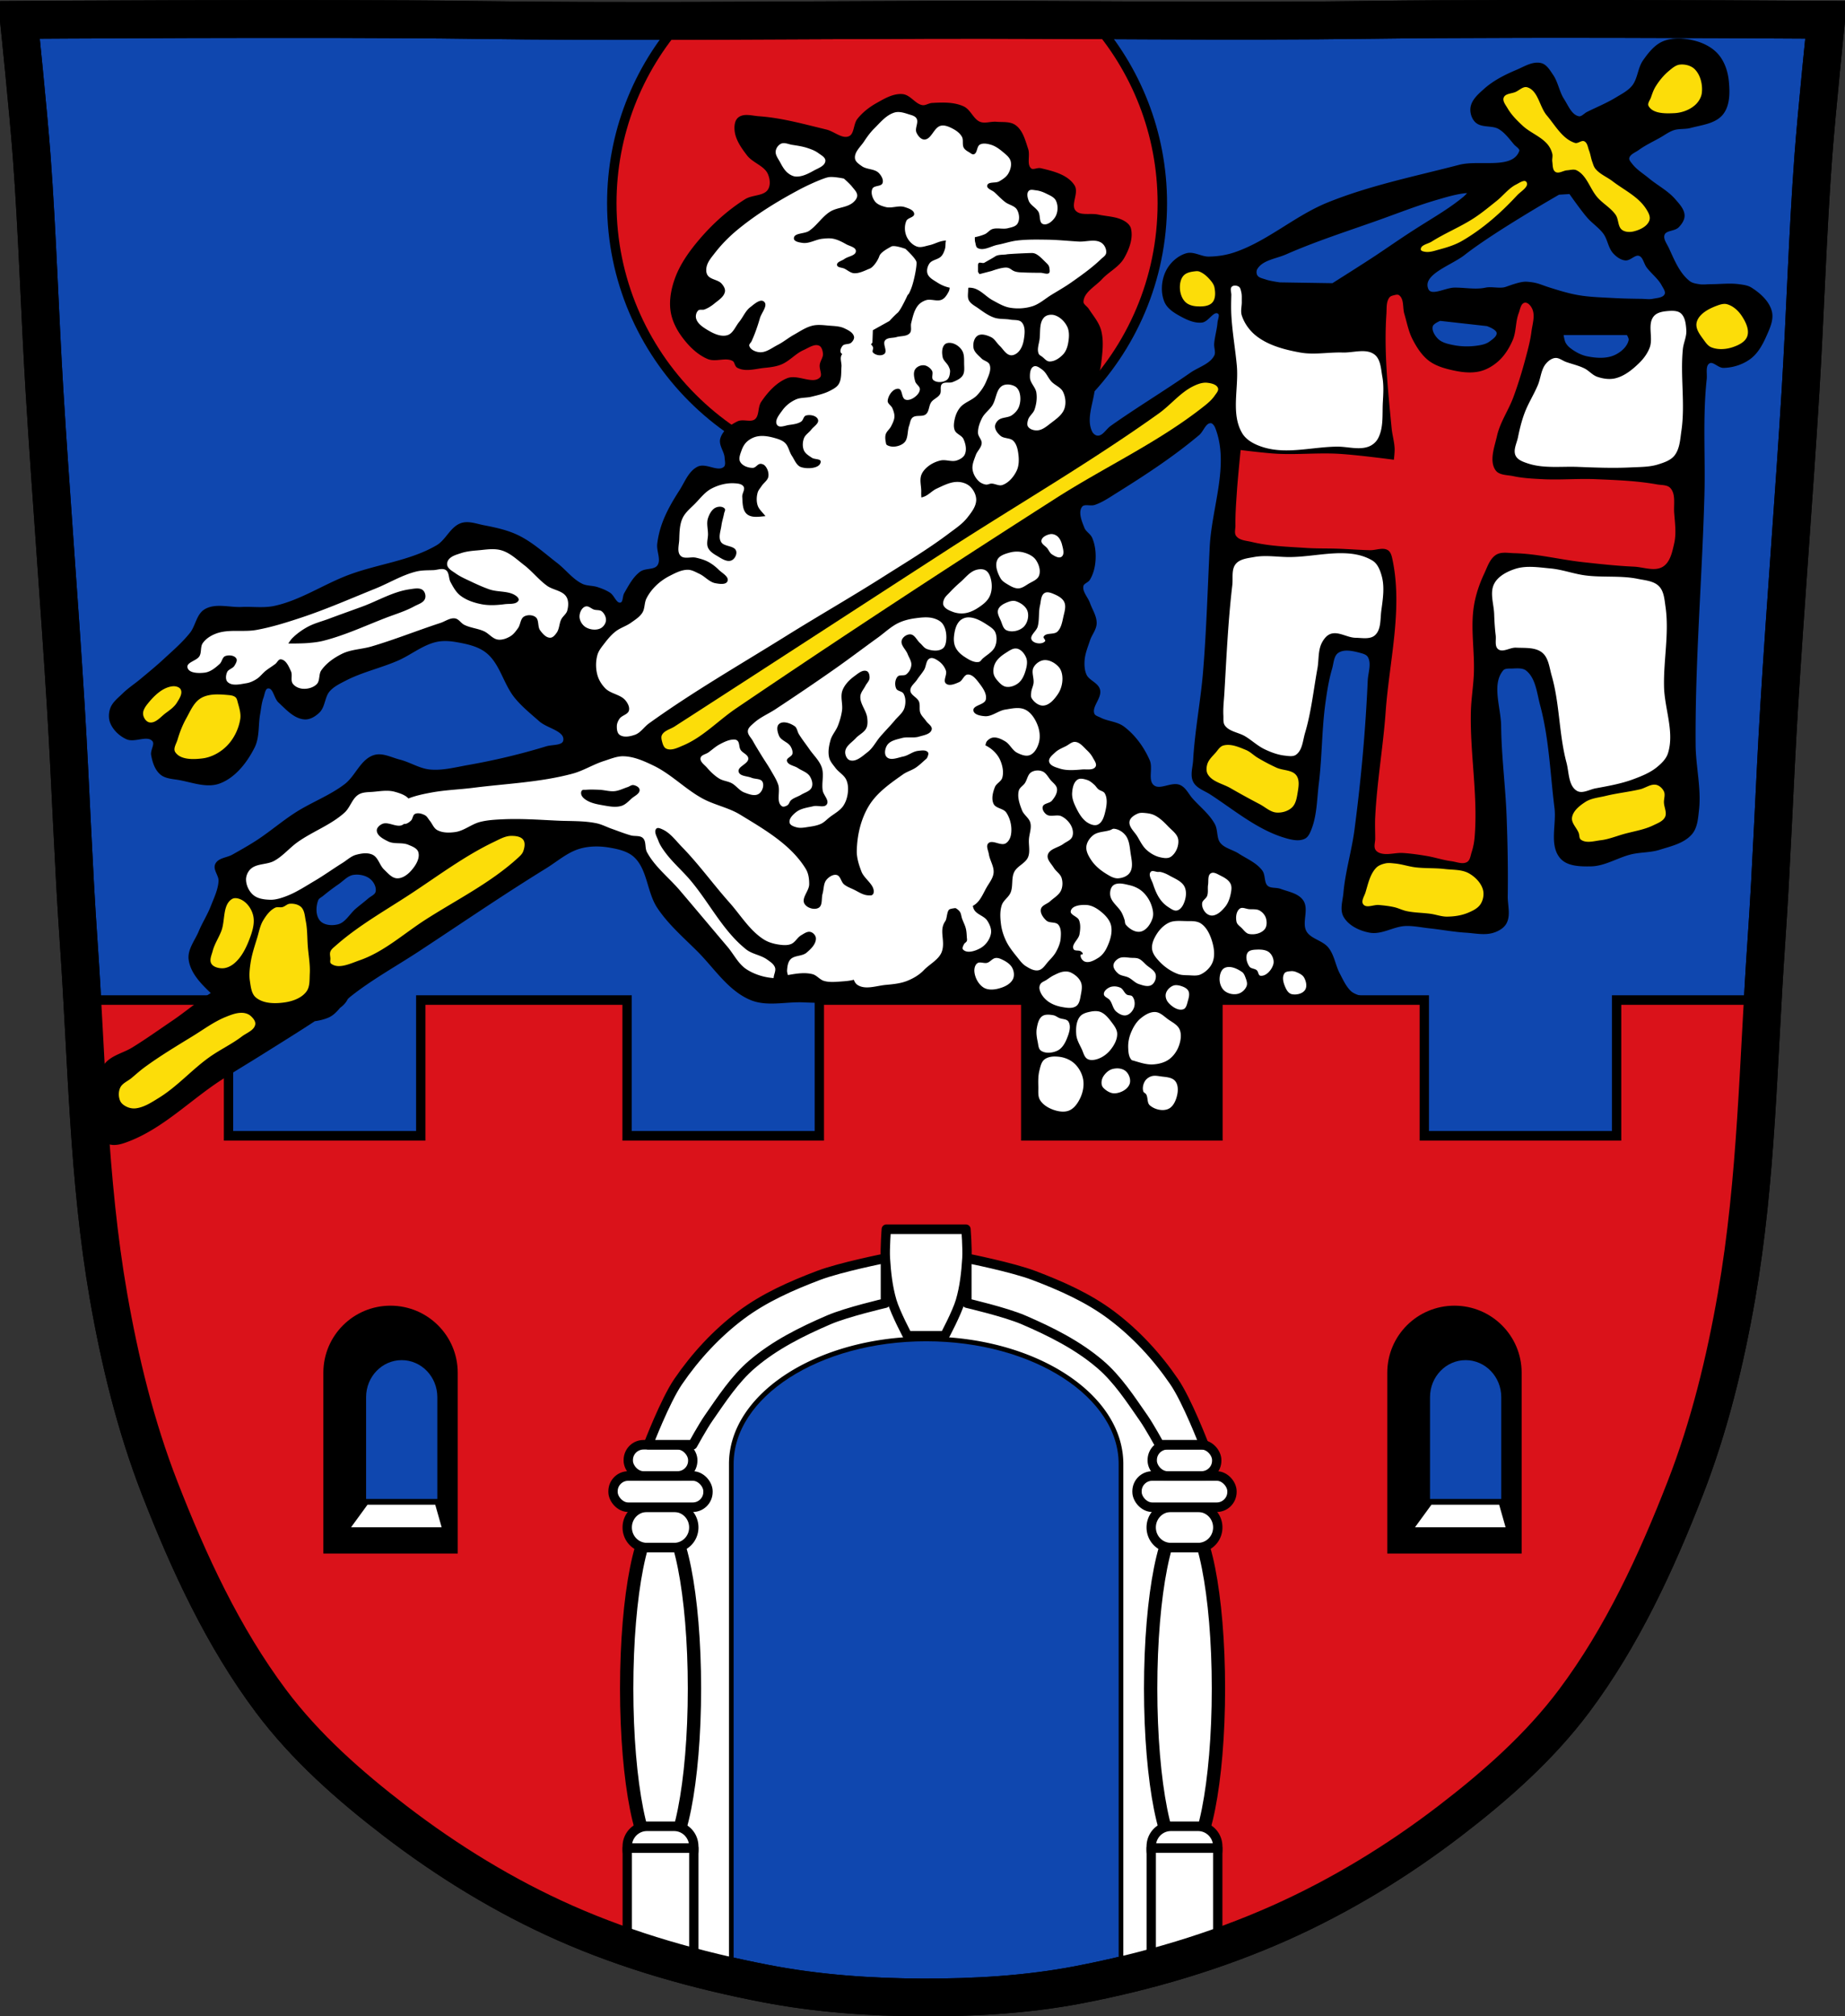
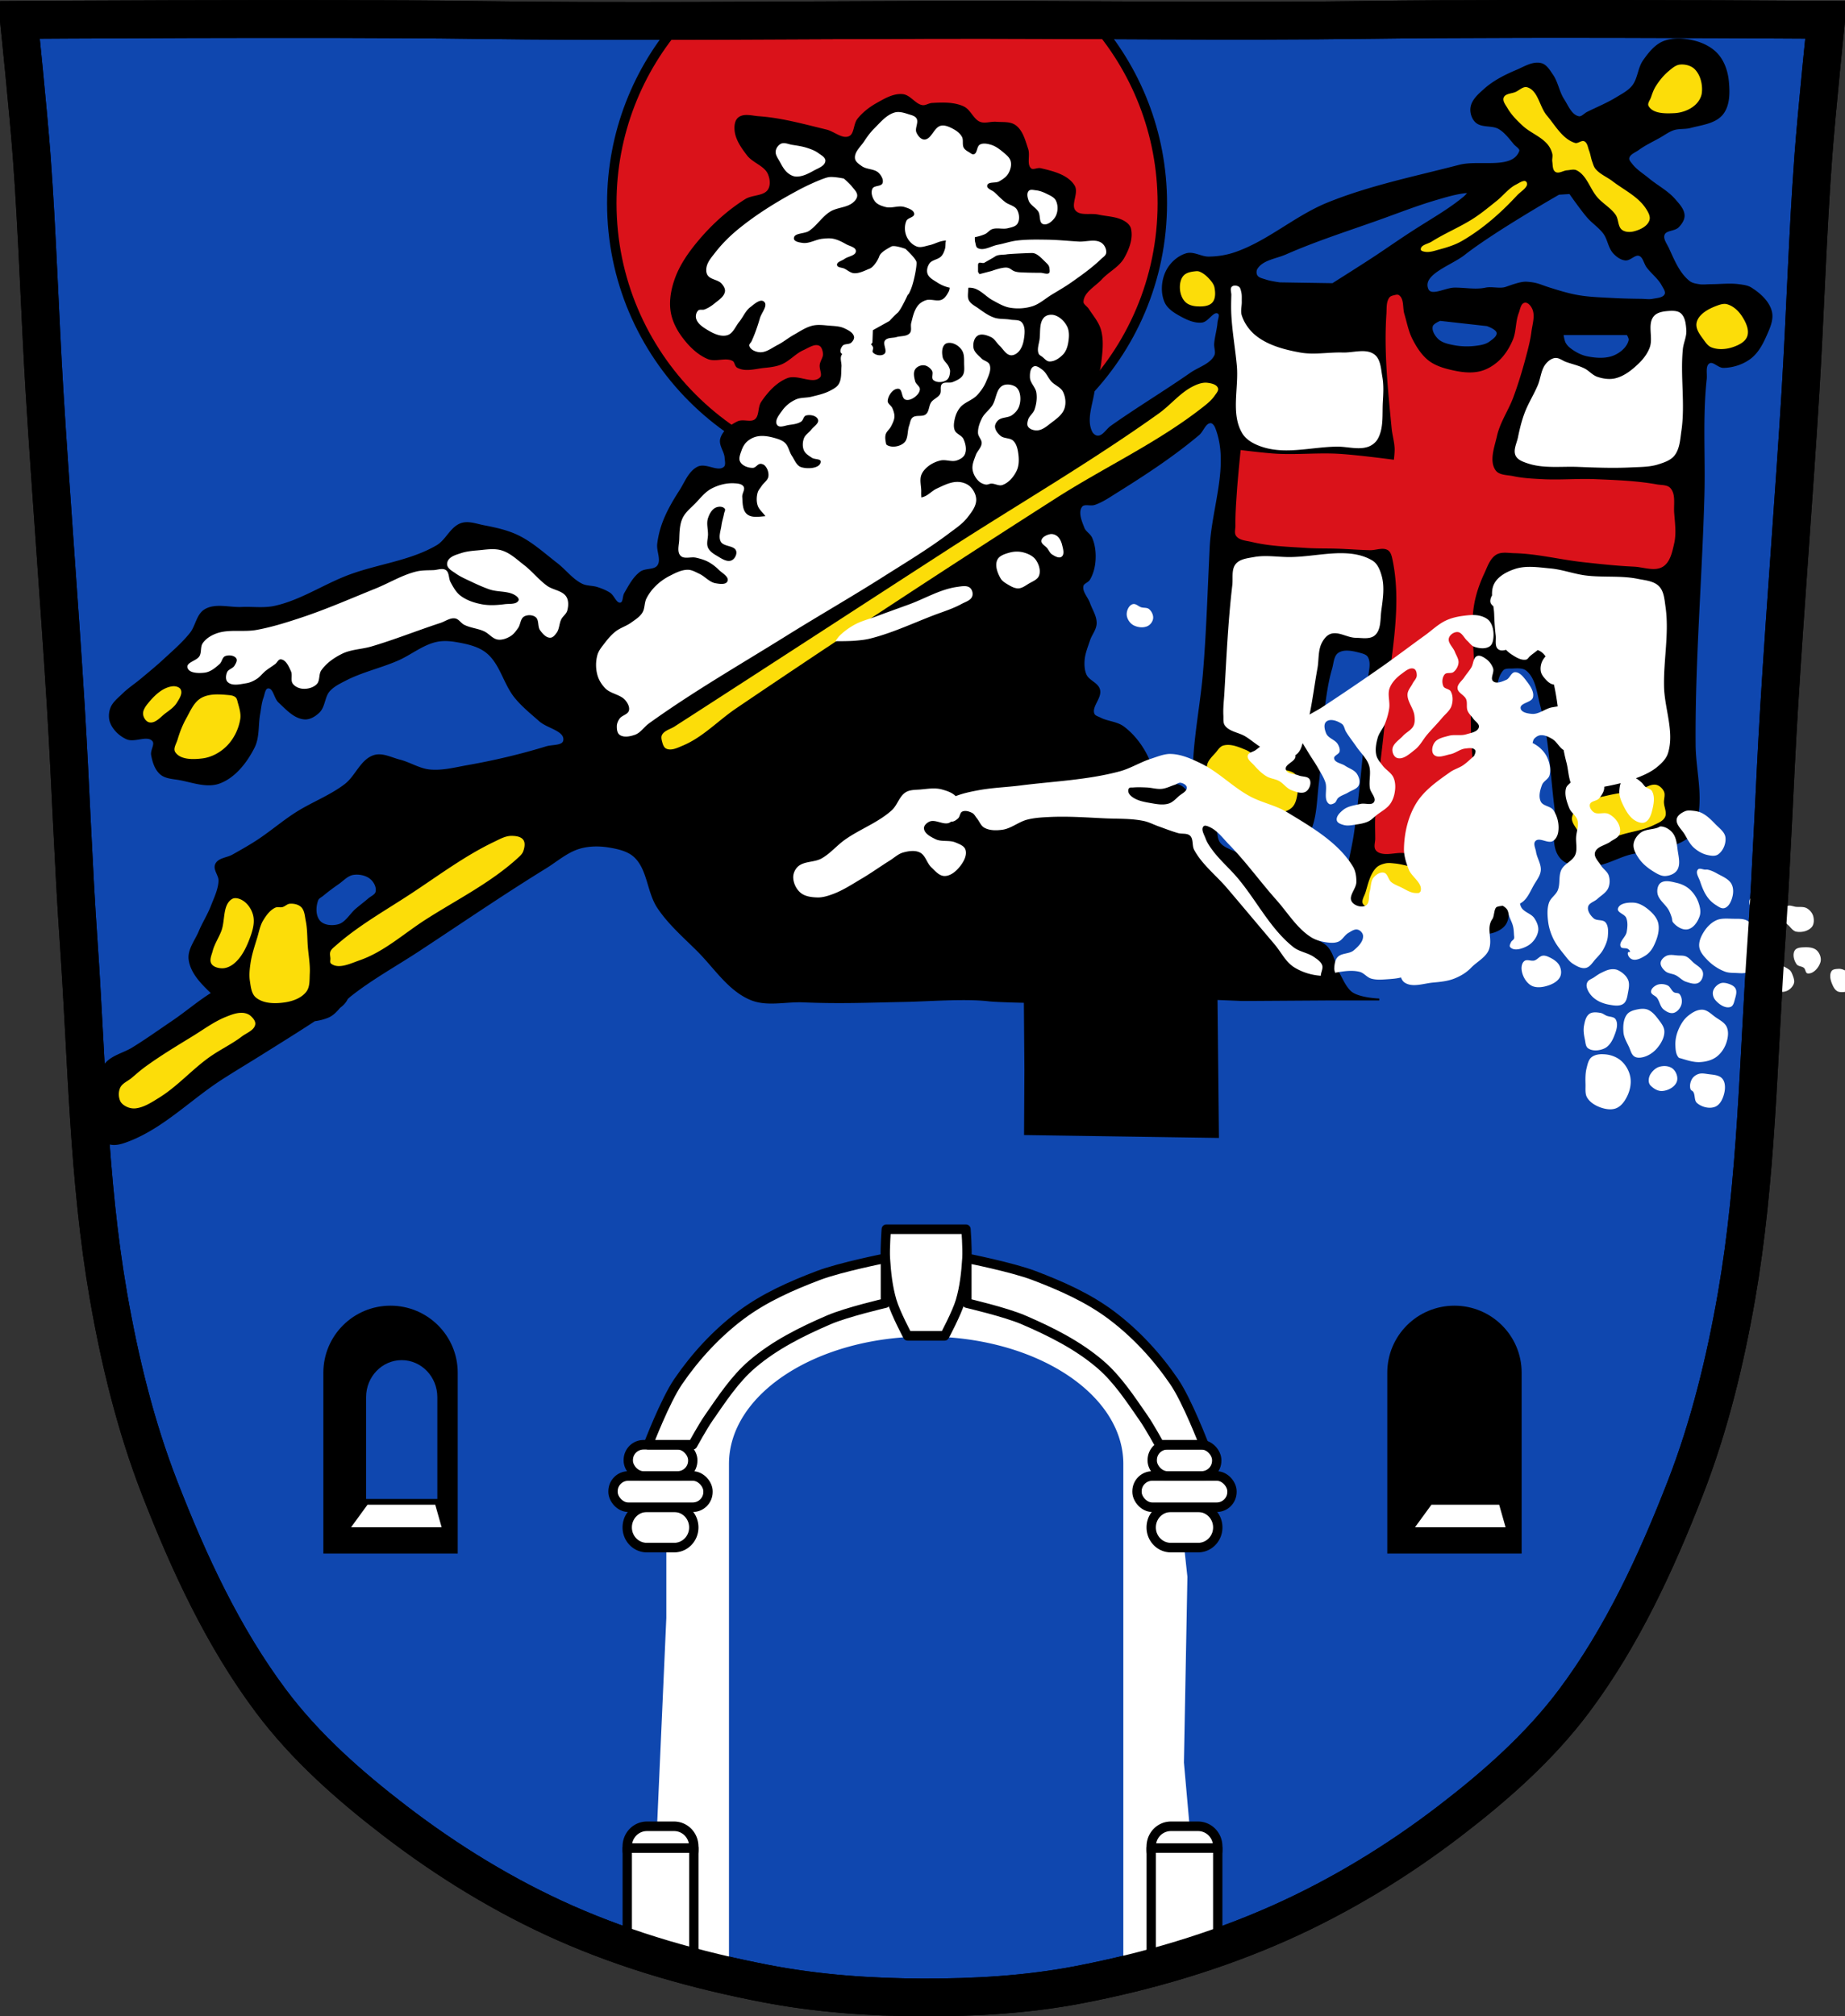
<svg xmlns="http://www.w3.org/2000/svg" xmlns:xlink="http://www.w3.org/1999/xlink" viewBox="0 0 977.12 1067.6">
  <rect x="0" y="0" width="977.12" height="1067.6" fill="#333333" stroke="none" />
  <path d="M798.39 10.025c-26.17.053-51.02.198-70.798.478-79.11 1.122-156.7-.214-235.05 0-2.653.007-5.305.036-7.958.043-78.35.214-155.94 1.122-235.05 0-79.11-1.122-239.53 0-239.53 0s4.995 48.18 6.784 72.32c3.067 41.38 4.256 82.87 6.784 124.29 3.405 55.766 7.902 111.49 11.307 167.25 2.529 41.41 3.91 82.9 6.784 124.29 4.346 62.59 5.02 125.75 15.786 187.56 6.02 34.562 14.418 68.979 27.14 101.67 15.355 39.473 33.473 78.71 58.839 112.63 18.288 24.456 41.648 45.04 65.884 63.62 27.747 21.272 57.962 39.816 89.93 53.968 33.818 14.97 69.917 25.08 106.24 32.09 27.334 5.278 55.35 7.255 83.19 7.349 27.662.094 55.55-1.52 82.71-6.741 36.46-7.01 72.54-17.626 106.46-32.746 31.934-14.235 62.23-32.696 89.98-53.968 24.24-18.58 47.595-39.17 65.884-63.62 25.365-33.919 43.484-73.16 58.839-112.63 12.718-32.695 21.12-67.16 27.14-101.72 10.762-61.814 11.44-124.97 15.786-187.56 2.874-41.39 4.256-82.87 6.784-124.29 3.405-55.766 7.902-111.44 11.307-167.21 2.529-41.41 3.717-82.909 6.784-124.29 1.79-24.14 6.784-72.32 6.784-72.32s-90.24-.636-168.73-.478" fill="#0f47af" />
  <g stroke="#000">
    <path d="M521.89 10.475c-9.775-.014-19.55.004-29.344.031-2.653.007-5.316.024-7.969.031-41.43.113-82.63.401-123.97.5-22.77 25.719-36.594 59.54-36.594 96.59 0 80.51 65.27 145.78 145.78 145.78s145.78-65.27 145.78-145.78c0-37.21-13.957-71.18-36.906-96.94-18.916-.093-37.842-.192-56.781-.219z" fill="#da121a" stroke-width="5" />
    <path d="M798.39 10.025c-26.17.053-51.02.198-70.798.478-79.11 1.122-156.7-.214-235.05 0-2.653.007-5.305.036-7.958.043-78.35.214-155.94 1.122-235.05 0-79.11-1.122-239.53 0-239.53 0s4.995 48.18 6.784 72.32c3.067 41.38 4.256 82.87 6.784 124.29 3.405 55.766 7.902 111.49 11.307 167.25 2.529 41.41 3.91 82.9 6.784 124.29 4.346 62.59 5.02 125.75 15.786 187.56 6.02 34.562 14.418 68.979 27.14 101.67 15.355 39.473 33.473 78.71 58.839 112.63 18.288 24.456 41.648 45.04 65.884 63.62 27.747 21.272 57.962 39.816 89.93 53.968 33.818 14.97 69.917 25.08 106.24 32.09 27.334 5.278 55.35 7.255 83.19 7.349 27.662.094 55.55-1.52 82.71-6.741 36.46-7.01 72.54-17.626 106.46-32.746 31.934-14.235 62.23-32.696 89.98-53.968 24.24-18.58 47.595-39.17 65.884-63.62 25.365-33.919 43.484-73.16 58.839-112.63 12.718-32.695 21.12-67.16 27.14-101.72 10.762-61.814 11.44-124.97 15.786-187.56 2.874-41.39 4.256-82.87 6.784-124.29 3.405-55.766 7.902-111.44 11.307-167.21 2.529-41.41 3.717-82.909 6.784-124.29 1.79-24.14 6.784-72.32 6.784-72.32s-90.24-.636-168.73-.478z" fill="none" stroke-width="20" />
  </g>
  <g transform="matrix(1 0 0 1.024 126.45 -17.774)">
-     <path d="M-82.22 534.44c2.616 48.45 4.91 96.96 13.219 144.69 6.02 34.562 14.407 68.992 27.12 101.69 15.355 39.473 33.478 78.71 58.844 112.62 18.288 24.456 41.64 45.05 65.875 63.62 27.747 21.272 57.967 39.816 89.94 53.969 27.787 12.301 57.12 21.315 86.84 28.03v-264.75c0-36.406 46.733-65.906 104.41-65.906 57.674 0 104.44 29.5 104.44 65.906v264.34c28.403-6.751 56.33-15.829 82.938-27.687 31.934-14.235 62.22-32.697 89.97-53.969 24.24-18.58 47.587-39.17 65.875-63.62 25.365-33.919 43.489-73.15 58.844-112.62 12.718-32.695 21.11-67.16 27.12-101.72 8.303-47.694 10.605-96.18 13.219-144.59h-76.72v70.19h-101.84v-70.19h-109.28v70.19h-101.81v-70.19h-109.31v70.19h-101.81v-70.19H96.384v70.19H-5.426v-70.19h-76.78z" fill="#da121a" stroke="#000" stroke-width="4.941" />
    <path d="M362.12 680.37s-36.914 3.702-43.37 4.625c-6.461.923-42.469 22.16-42.469 22.16s-29.546 23.995-30.469 27.688c-.923 3.692-13.844 28.625-13.844 28.625s-5.531 29.527-5.531 33.22v57.22l-7.938 174.19c13.546 4.222 27.29 7.843 41.12 10.969v-264.75c0-36.406 46.733-65.906 104.41-65.906 57.674 0 104.44 29.5 104.44 65.906v264.37a508.905 508.905 0 0036-9.969l2.563-28.969-6.469-71.06 1.844-96-6.438-58.16-24-48.906s-26.777-23.08-30.469-24c-3.692-.923-36-17.531-36-17.531l-43.37-3.719" fill="#fff" />
-     <path transform="matrix(2.037 0 0 1 1972.34 5.638)" d="M-849.78 884.8c0 48.663-3.945 88.11-8.811 88.11s-8.811-39.449-8.811-88.11c0-48.663 3.945-88.11 8.811-88.11s8.811 39.449 8.811 88.11z" fill="#fff" stroke="#000" stroke-linejoin="round" stroke-linecap="round" stroke-width="3.462" id="a" />
    <path d="M216.17 796.69a10.412 10.412 0 00-10.438 10.438 10.412 10.412 0 0010.438 10.438h14.375a10.412 10.412 0 0010.438-10.438 10.412 10.412 0 00-10.438-10.438H216.17zm0 164.97a10.412 10.412 0 00-10.438 10.438v1.656a10.412 10.412 0 0010.438 10.438h14.375a10.412 10.412 0 0010.438-10.438v-1.656a10.412 10.412 0 00-10.438-10.438H216.17z" fill="#fff" stroke="#000" stroke-linejoin="round" stroke-linecap="round" stroke-width="4.941" />
    <use transform="translate(277.5)" xlink:href="#a" />
    <g stroke="#000" stroke-width="4.941">
      <g fill="#fff" stroke-linejoin="round">
        <g stroke-linecap="round">
          <path d="M493.67 796.69a10.412 10.412 0 00-10.438 10.438 10.412 10.412 0 0010.438 10.438h14.375a10.412 10.412 0 0010.438-10.438 10.412 10.412 0 00-10.438-10.438H493.67zm0 164.97a10.412 10.412 0 00-10.438 10.438v1.656a10.412 10.412 0 0010.438 10.438h14.375a10.412 10.412 0 0010.438-10.438v-1.656a10.412 10.412 0 00-10.438-10.438H493.67z" />
          <rect rx="8.08" ry="7.887" y="780.53" x="198.21" height="16.15" width="50.3" />
          <rect rx="8.08" ry="7.887" y="764.38" x="206.29" height="16.15" width="34.15" />
          <rect rx="8.08" ry="7.887" y="780.53" x="475.71" height="16.15" width="50.3" />
          <rect rx="8.08" ry="7.887" y="764.38" x="483.78" height="16.15" width="34.15" />
        </g>
        <path d="M342.46 667.94s-23.975 4.653-35.37 8.875c-14.409 5.336-28.833 11.531-41.22 20.625-12.83 9.421-24.07 21.296-33.19 34.34-6.92 9.903-15.813 32.594-15.813 32.594h23.56s5.286-9.403 8.406-13.781c6.978-9.793 13.782-20.06 23-27.781 11.932-9.994 26.28-16.965 40.625-23 9.594-4.04 30-8.656 30-8.656v-23.22zm43.16 0v23.22s20.406 4.621 30 8.656c14.347 6.04 28.693 13.01 40.625 23 9.218 7.721 16.02 17.989 23 27.781 3.12 4.378 8.406 13.781 8.406 13.781h23.56s-8.892-22.691-15.813-32.594c-9.118-13.05-20.357-24.923-33.19-34.34-12.385-9.09-26.809-15.289-41.22-20.625-11.4-4.222-35.37-8.875-35.37-8.875zM342.93 652.94s-.779 10.01-.469 15c.464 7.459 1.305 15 3.469 22.16 1.913 6.325 8.281 17.969 8.281 17.969h19.625s6.4-11.644 8.313-17.969c2.164-7.154 3-14.697 3.469-22.16.311-4.992-.469-15-.469-15h-42.21z" />
      </g>
      <path d="M80.36 694.94c-18.289 0-33.09 14.41-33.09 32.19v91.03h66.22v-91.03c0-17.778-14.836-32.19-33.12-32.19z" stroke-linecap="round" />
    </g>
    <path d="M86.29 720.63c-10.42 0-18.856 8.568-18.856 19.14v54.13h37.729v-54.13c0-10.571-8.453-19.14-18.873-19.14" fill="#0f47af" />
    <g stroke="#000">
      <path d="M67.44 793.9l-10.924 14.631h52.91l-4.257-14.631z" fill="#fff" stroke-width="2.965" />
      <path d="M643.82 694.94c-18.289 0-33.09 14.41-33.09 32.19v91.03h66.22v-91.03c0-17.778-14.836-32.19-33.12-32.19z" stroke-linecap="round" stroke-width="4.941" />
    </g>
-     <path d="M649.75 720.63c-10.42 0-18.856 8.568-18.856 19.14v54.13h37.729v-54.13c0-10.571-8.453-19.14-18.873-19.14" fill="#0f47af" />
    <g fill="#fff" stroke="#000">
      <path d="M630.9 793.9l-10.924 14.631h52.91l-4.257-14.631z" stroke-width="2.965" />
      <path d="M205.75 972.91v51c11.596 3.986 23.373 7.516 35.25 10.625v-61.62h-35.25zm277.5 0v62.03c11.872-3.189 23.63-6.799 35.22-10.875v-51.16h-35.22z" stroke-linejoin="round" stroke-linecap="round" stroke-width="4.941" />
    </g>
  </g>
  <path d="M889.57 20.881c-2.904-.072-5.778.299-8.406 1.344-4.488 1.784-7.787 6.02-10.563 9.969-2.811 4-2.759 9.615-5.813 13.438-2.265 2.835-5.716 4.546-8.813 6.438-4.84 2.955-10.147 5.089-15.219 7.625-1.561.78-2.975 2.68-4.688 2.344-4.07-.8-5.94-5.889-8.188-9.375-2.555-3.962-3.158-9-5.844-12.875-1.571-2.268-3.177-5.167-5.844-5.875-4.3-1.142-8.775 1.806-12.875 3.531-6.04 2.543-12.08 5.57-16.969 9.938-2.911 2.598-6.362 5.531-7.03 9.375-.455 2.614.449 5.737 2.344 7.594 3.043 2.982 8.609 1.371 12.281 3.531 3.329 1.959 5.691 5.24 8.188 8.188 1.085 1.28 3.527 2.523 2.938 4.094-3.876 10.321-21.519 4.811-32.19 7.594-23.362 6.095-47.25 10.869-69.62 19.938-17.229 6.983-31.591 20.346-49.19 26.344-4.493 1.531-9.285 2.274-14.03 2.313-3.945.032-7.937-2.874-11.719-1.75-4.504 1.338-8.528 5.094-10.531 9.344-2.248 4.767-2.694 10.978-.594 15.813 1.543 3.552 5.369 5.763 8.781 7.594 3.211 1.723 6.909 3.336 10.531 2.938 3.297-.362 5.937-6.363 8.781-4.656 1.506.903.137 3.5 0 5.25-.294 3.741-1.456 7.384-1.75 11.125-.168 2.139.974 4.525 0 6.438-2.408 4.729-8.52 6.311-12.875 9.344-13.852 9.648-28.344 18.344-42.12 28.09-2.389 1.69-4.106 5.2-7.03 5.281-1.406.039-2.87-1.086-3.5-2.344-3.238-6.463.113-14.472 1.156-21.625.724-4.963 2.911-9.675 3.5-14.656.688-5.812 1.518-11.91 0-17.563-1.111-4.136-4.117-7.525-6.438-11.125-.909-1.411-2.957-2.416-2.906-4.094.159-5.268 6.361-8.41 9.938-12.281 3.652-3.953 9.02-6.452 11.688-11.125 2.582-4.52 4.738-10.155 3.531-15.219-.353-1.482-1.647-2.69-2.938-3.5-4.088-2.566-9.318-2.494-14.03-3.531-4.073-.896-9.553.842-12.281-2.313-2.938-3.397 1.819-9.701-.625-13.469-3.56-5.49-11.163-7.278-17.531-8.781-1.709-.403-3.942 1.135-5.281 0-2.716-2.301-.617-7.156-1.75-10.531-1.472-4.384-2.705-9.582-6.438-12.313-2.718-1.988-6.583-1.425-9.938-1.719-2.915-.255-6.06 1.073-8.781 0-3.724-1.468-5.141-6.554-8.781-8.219-4.996-2.284-10.89-2.057-16.375-1.75-1.796.101-3.47 1.415-5.25 1.156-3.975-.577-6.56-5.498-10.563-5.844-4.733-.409-9.327 2.361-13.469 4.688-3.746 2.104-7.26 4.827-9.938 8.188-2.175 2.729-1.493 7.97-4.688 9.375-3.9 1.716-8.139-2.503-12.281-3.5-11.791-2.839-23.62-6.191-35.719-7.03-3.508-.244-7.797-1.649-10.531.563-1.73 1.399-1.969 4.255-1.75 6.469.473 4.775 3.525 9.03 6.438 12.844 3.02 3.953 9.09 5.428 11.125 9.969 1.194 2.671 1.611 6.338 0 8.781-2.454 3.721-8.511 2.872-12.281 5.25-9 5.679-17.1 12.992-24 21.09-5.231 6.138-10.116 12.891-12.875 20.469-1.954 5.366-3.121 11.311-2.344 16.969.666 4.847 2.951 9.523 5.844 13.469 3.515 4.795 7.995 9.365 13.469 11.688 4.146 1.759 9.562-1.139 13.438 1.156 1.21.717 1.135 2.867 2.375 3.531 4.128 2.209 9.372.461 14.03 0 2.97-.294 6.02-.624 8.781-1.75 4.309-1.756 7.467-5.703 11.719-7.594 2.767-1.231 5.989-3.619 8.75-2.375 1.591.717 2.194 2.949 2.344 4.688.175 2.029-1.423 3.86-1.719 5.875-.34 2.316 1.628 5.349 0 7.03-4.071 4.209-12.17-1.646-17.594.563-5.627 2.291-10.06 7.249-13.469 12.281-1.868 2.761-.852 7.31-3.469 9.375-2.469 1.949-6.549-.195-9.375 1.188-3.718 1.818-7.649 4.77-8.781 8.75-.932 3.277 2.107 6.568 2.313 9.969.106 1.763.754 4.072-.563 5.25-3.489 3.123-9.836-2.078-14.03 0-4.615 2.286-6.589 7.949-9.375 12.281-3.351 5.212-6.55 10.625-8.781 16.406a49.548 49.548 0 00-2.938 11.719c-.477 3.872 2.222 8.481 0 11.688-1.899 2.74-6.684 1.521-9.344 3.531-3.673 2.776-5.873 7.113-8.188 11.09-.966 1.661-.465 4.881-2.344 5.281-2.567.547-3.679-3.844-5.875-5.281-1.972-1.291-4.199-2.167-6.438-2.906-2.652-.876-5.673-.564-8.188-1.781-5.239-2.535-8.855-7.578-13.469-11.125-6.653-5.114-12.918-10.933-20.469-14.594-5.667-2.747-11.974-4.085-18.16-5.281-3.85-.745-7.964-2.386-11.688-1.156-5.507 1.819-7.875 8.747-12.875 11.688-14.198 8.35-31.432 10-46.844 15.813-13.254 4.999-25.378 13.358-39.22 16.375-5.721 1.247-11.681.319-17.531.594-6.442.303-13.776-2.151-19.313 1.156-4.137 2.471-4.602 8.535-7.594 12.313-4.111 5.191-9.205 9.532-14.06 14.03-3.959 3.666-8.139 7.07-12.281 10.531-3.088 2.577-6.503 4.778-9.375 7.594-2.373 2.326-5.295 4.506-6.438 7.625-.873 2.381-.971 5.251 0 7.594 1.478 3.568 4.684 6.562 8.188 8.188 4.263 1.977 10.985-2.389 14.03 1.188 1.649 1.936-1.022 5.123-.563 7.625.662 3.605 1.873 7.553 4.656 9.938 2.625 2.249 6.571 2.272 9.969 2.906 6.928 1.294 14.496 4.258 21.09 1.781 8.137-3.054 14.21-10.959 18.12-18.719 2.673-5.297 1.837-11.727 2.906-17.563.538-2.935.752-5.98 1.781-8.781.693-1.885.903-5.132 2.906-5.281 3.191-.238 3.526 5.421 5.875 7.594 3.932 3.638 8.095 8.423 13.438 8.813 2.786.203 5.608-1.566 7.594-3.531 2.914-2.886 2.631-8.02 5.313-11.125 2.299-2.661 5.626-4.229 8.75-5.844 8.723-4.507 18.491-6.627 27.5-10.531 6.965-3.02 13.07-8.236 20.469-9.938 3.422-.787 7.103-.599 10.563 0 5.715.99 11.844 2.222 16.375 5.844 7.398 5.913 9.213 16.677 15.219 24 3.762 4.588 8.461 8.351 12.906 12.281 4.155 3.673 13.746 5.06 12.844 10.531-.543 3.289-6.156 2.556-9.344 3.531-13.619 4.167-27.536 7.466-41.563 9.938-6.768 1.192-13.634 3.057-20.469 2.344-5.522-.576-10.46-3.893-15.844-5.25-4.416-1.113-9.1-3.75-13.438-2.375-6.839 2.165-9.529 10.851-15.219 15.219-8.04 6.173-17.819 9.73-26.344 15.219-7.05 4.543-13.436 10.08-20.469 14.656-4.179 2.719-8.528 5.152-12.875 7.594-2.891 1.624-7.364 1.689-8.781 4.688-1.276 2.698 1.927 5.769 1.781 8.75-.23 4.684-2.426 9.129-4.125 13.5-1.802 4.636-4.519 8.848-6.438 13.438-1.998 4.783-5.927 9.482-5.281 14.625.896 7.13 6.789 12.939 12.03 17.906-7.27 4.491-13.844 10.2-20.938 15-7.05 4.769-13.972 9.729-21.22 14.188-4.534 2.789-10.274 3.952-13.906 7.844-4.561 4.887-7.453 11.512-8.625 18.09-.986 5.531-1.021 11.776 1.531 16.781 1.745 3.421 5 6.549 8.688 7.625 3.311.967 7-.348 10.219-1.594 18.399-7.13 32.679-22.09 49.28-32.75 6.836-4.391 13.834-8.561 20.719-12.875 9.486-5.944 19.01-11.84 28.375-17.969 2.415-.333 4.768-.883 7.03-1.813 2.509-1.03 4.394-3.03 6.188-5.156.018-.013.014-.019.031-.031 1.663-1.203 3.06-2.639 3.938-4.5.505-.509 1.01-.997 1.563-1.438 11.348-9.03 24.13-16.01 36.25-23.969 22.388-14.703 44.506-29.861 67.31-43.906 5.955-3.667 11.407-8.588 18.12-10.531 5.063-1.464 10.616-1.475 15.813-.594 4.75.806 9.969 1.97 13.469 5.281 7.165 6.78 6.819 18.692 12.281 26.906 5.733 8.622 13.76 15.535 21.09 22.844 8.998 8.967 16.324 20.863 28.06 25.719 8.48 3.508 18.362.814 27.531 1.188 20.09.818 33.592.162 53.697-.22 12.716-.241 31.982-1.81 44.615-.343 4.474.52 19.21.802 19.21.802l.276 35.789-.178 34.23 102.2 1.519-.754-73.06 13.888.566 47.724-.309h24.563s-11.647-.35-15.551-4.254c-2.603-2.603-4.13-6.086-5.844-9.344-2.278-4.33-2.842-9.63-5.875-13.469-3.02-3.827-9.308-4.542-11.719-8.781-2.715-4.776 1.415-11.863-1.719-16.375-2.488-3.583-7.628-4.362-11.719-5.875-2.263-.837-5.243-.129-7.03-1.75-2.149-1.948-1.19-5.873-2.938-8.188-3.034-4.02-8.06-6.04-12.281-8.781-3.227-2.096-7.571-2.81-9.938-5.844-2.126-2.725-1.246-6.937-2.906-9.969-2.855-5.216-7.759-9-11.719-13.438-2.115-2.369-3.531-5.753-6.438-7.03-4.286-1.885-10.479 3.01-14.06 0-3.485-2.931-.484-9.266-2.313-13.438-2.961-6.754-7.586-13.188-13.5-17.594-3.515-2.619-8.385-2.647-12.281-4.656-1.25-.645-2.979-1.037-3.5-2.344-1.631-4.088 4.073-8.623 2.938-12.875-.891-3.334-5.533-4.516-7.03-7.625-1.114-2.312-1.29-5.03-1.156-7.594.2-3.827 1.736-7.486 2.938-11.125.988-2.993 3.376-5.631 3.469-8.781.109-3.7-2.233-7.04-3.469-10.531-1.113-3.142-4.237-6.117-3.531-9.375.35-1.618 2.686-2.077 3.531-3.5 1.765-2.973 2.638-6.489 2.875-9.938.27-3.936-.164-8.093-1.719-11.719-.876-2.044-3.268-3.185-4.094-5.25-1.456-3.641-3.57-8.636-1.188-11.75 1.442-1.885 4.758-.378 7-1.156 4.207-1.46 7.941-4.081 11.719-6.438 14.97-9.338 29.806-19.05 43.31-30.406 2.323-1.953 3.403-6.438 6.438-6.438 1.379 0 2.439 1.651 2.938 2.938 7.618 19.667-1.891 42.12-2.938 63.19-1.096 22.05-1.711 44.12-3.531 66.12-1.295 15.652-4.371 31.16-5.25 46.844-.208 3.701-1.675 7.787 0 11.09 1.64 3.237 5.738 4.461 8.781 6.438 13.191 8.566 25.768 19.369 40.969 23.406 2.828.751 6.179 1.339 8.781 0 1.492-.768 2.295-2.543 2.938-4.094 3.179-7.674 3.07-16.319 4.094-24.563 1.761-14.18 1.554-28.563 3.5-42.719.839-6.102 1.794-12.246 3.531-18.16.889-3.02.89-7.01 3.5-8.781 3.392-2.297 8.322-1.051 12.281 0 1.52.404 3.304.983 4.094 2.344 2.154 3.712.19 8.587 0 12.875-1.172 26.414-3.573 52.787-7.03 79-1.477 11.193-4.865 22.13-5.844 33.375-.355 4.081-2.01 8.71 0 12.281 2.573 4.579 8.302 7.243 13.469 8.188 6.248 1.142 12.374-3.231 18.719-3.531 4.305-.204 8.621.764 12.906 1.219 6.449.684 12.839 1.922 19.313 2.313 4.868.294 9.956 1.508 14.594 0 2.523-.821 5.184-2.349 6.438-4.688 2.213-4.131.529-9.377.594-14.06.195-14.05-.069-28.09-.594-42.12-.599-16.02-2.732-31.943-2.906-47.969-.108-9.956-5.194-22.2 1.188-29.844 1.153-1.381 3.452-1.128 5.25-1.188 2.565-.085 5.581-.403 7.594 1.188 5.287 4.178 5.877 12.211 7.625 18.719 4.752 17.692 5.314 36.23 7.594 54.41 1.099 8.764-2.846 19.668 2.938 26.344 3.563 4.113 10.372 4.19 15.813 4.094 7.529-.133 14.283-4.766 21.625-6.438 4.816-1.096 9.913-.833 14.625-2.313 5.994-1.882 12.955-3.381 17-8.188 2.744-3.26 3.048-8.08 3.531-12.313 1.308-11.45-1.692-23.01-1.781-34.531-.34-44.11 3.456-88.15 4.656-132.25.557-20.48-.994-41.1 1.219-61.47.322-2.967-.845-7.222 1.719-8.75 2.279-1.358 4.972 2.343 7.625 2.313 4.935-.057 10.11-1.737 14.06-4.688 3.817-2.848 6.258-7.333 8.188-11.688 1.783-4.02 3.995-8.603 2.938-12.875-1.296-5.238-6-9.427-10.563-12.313-1.88-1.189-4.233-1.455-6.438-1.75-4.834-.647-9.779 0-14.656 0-2.146 0-4.288.344-6.406 0-1.827-.296-3.824-.609-5.281-1.75-5.456-4.269-8.227-11.27-11.125-17.563-1.11-2.41-3.319-5.139-2.313-7.594 1.093-2.665 5.588-2.026 7.594-4.094 1.519-1.565 2.998-3.695 2.938-5.875-.087-3.144-2.668-5.802-4.719-8.188-3.893-4.528-9.402-7.315-14-11.125-2.982-2.47-6.438-4.535-8.813-7.594-.803-1.034-1.997-2.246-1.75-3.531.444-2.307 3.346-3.28 5.25-4.656 3.471-2.508 7.386-4.349 11.125-6.438 2.515-1.405 4.885-3.237 7.625-4.125 2.808-.91 5.961-.39 8.813-1.156 5.913-1.588 13.13-2.239 16.938-7.03 3.693-4.644 3.553-11.63 2.938-17.531-.5-4.792-2.171-9.789-5.281-13.469-2.937-3.475-7.334-5.817-11.719-7.03-2.726-.755-5.627-1.271-8.531-1.344zm-113.12 80.906c.777-.013 1.656.031 1.656.031s-1.777 1.95-2.781 2.781c-6.503 5.378-13.779 9.751-20.938 14.219-9.909 6.184-14.805 9.673-24.5 16.188-6.386 4.29-24.09 15.438-24.09 15.438l-28.06-.438s-5.085-.689-7.5-1.531c-1.668-.582-3.821-.903-4.75-2.406-.692-1.12-.687-2.814 0-3.938 3.01-4.926 10.153-5.583 15.438-7.906 16.328-7.177 33.366-12.546 50.16-18.563 9.842-3.527 19.586-7.361 29.625-10.281 4.939-1.437 9.954-2.966 15.06-3.563.196-.023.428-.027.688-.031zm55 .438s6.02 8.645 9.469 12.625c2.685 3.096 6.323 5.394 8.719 8.719 2.239 3.106 2.524 7.472 5.125 10.281 1.565 1.69 3.649 3.262 5.938 3.531 2.606.307 5.02-3.229 7.5-2.375 2.418.832 2.768 4.306 4.313 6.344 2.485 3.279 5.977 5.851 7.938 9.469.854 1.575 2.358 3.536 1.594 5.156-1.033 2.19-4.375 2.28-6.75 2.75-1.938.383-3.931.027-5.906 0-4.875-.066-9.757-.138-14.625-.406-6.334-.349-12.717-.488-18.969-1.563-5.1-.877-10.09-2.419-15.03-3.969-5.486-1.721-6.513-2.732-12.25-3.125-3.093-.212-8.12 1.774-11.06 2.75-3.02 1-7.514-.299-10.625.375-5.406 1.171-11.06-.077-16.594 0-4.743.066-12.42 4.782-14.25.406-3.451-8.25 12.313-13.04 19.344-18.563 15.598-12.26 50.19-32.03 50.19-32.03zm-68.781 67.16l24.906 2.781s5.198 1.727 5.531 3.969c.317 2.137-2.206 3.802-3.938 5.094-1.47 1.097-3.321 1.665-5.125 2-4.662.866-9.598.915-14.25 0-3.072-.604-6.462-1.33-8.656-3.563-1.783-1.814-3.498-4.653-2.781-7.094.505-1.719 4.313-3.188 4.313-3.188zm64.844 7.5h34.375s1.367 2.082 1.156 3.188c-.698 3.664-4.132 6.679-7.5 8.281-4.526 2.153-10.08 1.792-15 .813-3.293-.656-6.419-2.345-9.09-4.375-1.115-.846-2.101-1.884-2.75-3.125-.755-1.444-1.188-4.781-1.188-4.781zm-639.16 285.72c2.938-.137 6.131.722 8.281 2.625 1.881 1.665 3.329 4.548 2.781 7-.417 1.868-2.749 2.674-4.188 3.938-2.091 1.837-4.321 3.474-6.438 5.281-3.217 2.747-5.449 7.296-9.531 8.406-3.302.898-7.76.594-10.06-1.938-2.586-2.844-2.516-7.886-1.125-11.469.454-1.17 1.814-1.731 2.781-2.531a115.843 115.843 0 018.156-6.156c2.625-1.804 4.944-4.561 8.094-5.03.406-.061.83-.106 1.25-.125z" stroke="#000" />
  <path d="M657.06 238.271s-1.491 14.501-1.979 21.772c-.407 6.06-.876 12.134-.792 18.209.026 1.852-.709 4.055.396 5.542 1.769 2.38 5.43 2.472 8.313 3.167 9.42 2.271 19.229 2.523 28.898 3.167 5.531.368 11.09.201 16.626.396 5.677.2 11.343.66 17.02.792 3.166.074 6.807-1.665 9.501 0 1.506.931 2.01 3.02 2.375 4.75 5.611 26.354-1.637 53.879-3.563 80.75-1.336 18.649-4.617 37.14-5.542 55.816-.189 3.822 0 7.653 0 11.48 0 1.847-.784 3.869 0 5.542.437.933 1.406 1.628 2.375 1.979 3.846 1.393 8.189-.254 12.272 0 4.247.264 8.471.877 12.667 1.583 4.39.739 8.649 2.201 13.06 2.771 2.751.355 5.941 1.835 8.313.396 1.615-.98 1.79-3.35 2.375-5.146a35.089 35.089 0 001.583-7.917c1.857-22.1-2.517-44.33-1.979-66.5.164-6.748 1.319-13.444 1.583-20.19.465-11.867-1.822-23.892 0-35.627.935-6.02 2.954-11.902 5.542-17.418 1.664-3.546 2.979-7.875 6.334-9.896 2.722-1.64 6.324-.866 9.501-.792 12.239.285 24.25 3.42 36.419 4.75 8.954.979 17.919 1.979 26.918 2.375 5.141.226 11.08 2.734 15.438 0 3.85-2.414 4.923-7.842 5.938-12.272 1.209-5.273.406-10.835 0-16.23-.331-4.392.942-9.767-1.979-13.06-1.635-1.845-4.699-1.543-7.125-1.979-10.688-1.923-21.611-2.309-32.46-2.771-9.36-.399-18.749.479-28.11 0-5.166-.264-10.381-.495-15.438-1.583-3.263-.702-7.608-.417-9.501-3.167-3.445-5-.545-12.283.792-18.209 1.639-7.268 6.139-13.591 8.709-20.585 2.433-6.62 4.511-13.375 6.334-20.19 1.257-4.701 2.558-9.423 3.167-14.251.512-4.06 2.109-8.555.396-12.272-.707-1.535-2.299-3.483-3.959-3.167-2.09.399-2.4 3.557-3.167 5.542-1.755 4.539-1.239 9.783-3.167 14.251-1.769 4.099-4.207 8.092-7.521 11.08-2.892 2.611-6.482 4.728-10.292 5.542-5.305 1.133-10.968.131-16.23-1.188-3.782-.948-7.639-2.321-10.688-4.75-3.612-2.878-6.188-6.984-8.313-11.08-2.17-4.186-2.993-8.945-4.354-13.459-.989-3.28-.042-7.826-2.771-9.896-.736-.558-1.872-.212-2.771 0-.861.203-1.844.479-2.375 1.188-1.77 2.36-1.386 5.765-1.583 8.709-1.354 20.16.826 40.45 2.771 60.57.347 3.585 1.438 7.089 1.583 10.688.08 1.982-.396 5.938-.396 5.938s-19.751-2.638-29.689-3.167c-10.673-.568-21.39.543-32.06 0-6.491-.33-19.397-1.979-19.397-1.979" fill="#da121a" />
  <path d="M890.73 34.141c-.353.002-.704.023-1.046.06-2.216.237-4.085 1.895-5.8 3.319-2.792 2.317-5.145 5.198-7.06 8.281-1.109 1.789-1.788 3.812-2.481 5.8-.519 1.488-2.01 3.206-1.226 4.574 2.345 4.104 8.942 3.976 13.663 3.737 3.845-.194 7.88-1.638 10.793-4.156 1.919-1.659 3.457-4.115 3.737-6.637.477-4.302-.698-9.354-3.737-12.437-1.691-1.716-4.372-2.554-6.846-2.541m-82.7 11.959c-1.85.011-3.619 1.825-5.411 2.601-2.099.909-5.337.789-6.219 2.9-.792 1.896 1.028 4.02 2.063 5.8 2.023 3.471 4.956 6.377 7.893 9.119 4.04 3.772 9.732 5.711 13.274 9.956a12.322 12.322 0 012.481 4.993c.318 1.345-.206 2.759 0 4.126.28 1.859.062 4.397 1.644 5.411 1.761 1.128 4.132-.699 6.219-.837 1.655-.11 3.504-.732 4.993 0 5.483 2.695 7.097 9.957 11.182 14.5 2.941 3.271 7.04 5.496 9.537 9.119 1.616 2.347 1.055 6.163 3.319 7.893 1.662 1.27 4.187 1.332 6.219.837 3.278-.799 7.223-2.636 8.311-5.83.748-2.193-.791-4.691-2.093-6.607-4.196-6.178-11.476-9.564-17.4-14.11-2.982-2.289-6.754-3.714-9.119-6.637-.856-1.058-1.21-2.458-1.674-3.737-.687-1.891-.915-3.925-1.644-5.8-.672-1.728-.859-4.122-2.511-4.963-1.498-.763-3.358 1.339-4.963.837-6.623-2.071-10.431-9.237-14.919-14.53-3.917-4.62-4.573-13.177-10.374-14.919a2.8 2.8 0 00-.807-.12m-.658 49.719c-1.274-.058-3.098 1.206-4.335 1.824-4.04 2.01-6.848 5.884-10.374 8.7-3.931 3.139-7.805 6.37-12.02 9.119-7.15 4.665-15.176 7.876-22.393 12.437-2.01 1.27-5.895 1.78-5.8 4.156.032.805 1.272 1.072 2.063 1.226 2.61.507 5.323-.543 7.893-1.226 4.143-1.1 8.314-2.417 12.02-4.574 10.858-6.321 20.496-14.817 29.03-24.04 1.953-2.111 6.566-4.668 4.963-7.06-.257-.383-.622-.549-1.046-.568m-173.4 47.746c-.171-.003-.341.014-.508.03-2.31.223-4.978.59-6.577 2.272-1.642 1.727-2.118 4.496-2 6.876.124 2.564 1.04 5.346 2.87 7.145 1.527 1.502 3.842 2.166 5.979 2.302 2.838.181 6.398.101 8.311-2 1.814-1.995 1.67-5.37 1.136-8.01-.33-1.634-1.465-3.057-2.571-4.305-1.442-1.627-3.142-3.127-5.142-3.976a4.069 4.069 0 00-1.495-.329m279.27 17.34c-1.364.018-2.79.507-4.066.987-3.373 1.269-6.862 2.99-9.119 5.8-1.013 1.261-1.737 2.959-1.644 4.574.16 2.777 2.081 5.188 3.707 7.444 1.143 1.586 2.35 3.408 4.156 4.156 3.448 1.428 7.666 1.165 11.211 0 3.099-1.018 6.786-2.721 7.863-5.8 1.228-3.513-.852-7.686-2.9-10.793-1.841-2.793-4.658-5.366-7.893-6.219a4.735 4.735 0 00-1.315-.149m-274.72 41.706c-2.177-.011-4.374.822-6.338 1.764-7.07 3.389-12.1 9.974-18.476 14.53-36.14 25.808-74.66 48.13-111.96 72.23-45.559 29.443-91.02 59.03-136.6 88.44-2.61 1.684-5.235 3.351-7.833 5.05-2.252 1.474-5.457 2.112-6.727 4.485-.528.987-.287 2.266 0 3.348.386 1.454.877 3.285 2.242 3.917 2.757 1.275 6.139-.497 8.939-1.674 10.499-4.415 18.587-13.19 28.01-19.583 55.987-37.968 112.6-75 169.61-111.43 25.92-16.561 54.29-29.584 78.39-48.702 2.067-1.64 4.111-3.405 5.591-5.591.797-1.177 2.163-2.582 1.674-3.917-.718-1.959-3.519-2.564-5.591-2.81a8.212 8.212 0 00-.927-.06m-546.76 160.73a5.943 5.943 0 00-.628.06c-5.206.703-9.555 5.03-12.856 9.119-1.322 1.638-2.764 3.714-2.482 5.8.238 1.754 1.58 3.824 3.319 4.156 3.284.626 6.01-2.983 8.7-4.963 2.127-1.564 4.44-3.166 5.83-5.411 1.289-2.082 3.167-4.84 2.063-7.03-.639-1.263-2.436-1.777-3.946-1.734m23.379 4.335c-3.062.017-6.117.452-8.67 1.943-3.844 2.244-5.694 6.906-7.863 10.793-1.963 3.519-3.437 7.316-4.574 11.182-.635 2.158-2.459 4.756-1.226 6.637 2.721 4.149 9.577 3.942 14.5 3.319 4.783-.605 9.469-3.206 12.856-6.637 3.691-3.739 6.214-8.896 7.06-14.08.47-2.894-.464-5.907-1.256-8.73-.285-1.013-.441-2.199-1.226-2.9-1.076-.961-2.718-1.1-4.156-1.226-1.768-.154-3.604-.309-5.441-.299m534.95 26.728a8.943 8.943 0 00-2.242.329c-1.795.512-2.863 2.425-4.096 3.827-1.666 1.894-3.692 3.707-4.395 6.129-.491 1.692-.606 3.78.299 5.292 2.41 4.03 7.956 4.976 12.02 7.325a422.135 422.135 0 0015.517 8.521c2.904 1.52 5.551 4.145 8.82 4.395 2.866.219 6.09-.7 8.192-2.661 1.924-1.795 2.511-4.727 2.93-7.325.515-3.19 1.336-7.05-.568-9.657-2.225-3.05-7.121-2.556-10.554-4.126a104.076 104.076 0 01-9.986-5.262c-2.119-1.263-3.878-3.157-6.159-4.096-3.067-1.262-6.494-2.774-9.776-2.691m225.96 21.05c-2.492.023-4.94 1.865-7.444 2.452-6.01 1.408-12.183 2.031-18.18 3.498-3.664.897-7.688 1.176-10.853 3.229-3.02 1.962-6.481 4.659-7.03 8.222-.45 2.943 2.47 5.409 3.528 8.192.439 1.155.173 2.791 1.166 3.528 2.826 2.097 7.06.71 10.554.299 4.12-.485 8.03-2.102 12.02-3.229 5.297-1.495 10.899-2.279 15.845-4.694 2.266-1.106 5.092-2.11 6.159-4.395 1.078-2.309-.5-5.077-.598-7.624-.075-1.953.817-4.084 0-5.86-.753-1.637-2.337-3.135-4.096-3.528a4.728 4.728 0 00-1.076-.09m-605.27 27.12c-3.231.019-6.233 1.777-9.149 3.169-15.613 7.457-29.575 17.979-44.04 27.475-13.478 8.85-27.715 16.793-39.793 27.475-1.059.937-2.338 1.847-2.84 3.169-.417 1.098-.073 2.356 0 3.528.059.945-.386 2.226.359 2.81 3.999 3.138 10.355-.098 15.16-1.764 12.901-4.476 23.364-14.13 34.86-21.496 16.396-10.512 34.18-19.326 48.613-32.408 1.236-1.121 2.608-2.285 3.169-3.857.671-1.88 1.167-4.39 0-6.01-1.303-1.808-4.11-2.106-6.338-2.093m464.96 14.38c-.332-.006-.658.006-.987.03a8.13 8.13 0 00-1.286.209c-1.701.402-3.493 1.062-4.694 2.332-3.218 3.403-4.235 8.432-5.591 12.916-.633 2.092-2.536 4.725-1.166 6.428 1.717 2.133 5.494.056 8.222.299 2.753.245 5.497.549 8.192 1.166 2.199.503 4.251 1.591 6.458 2.063 4.232.905 8.631.853 12.916 1.465 2.847.407 5.615 1.481 8.491 1.465 3.776-.022 7.666-.58 11.152-2.033 2.527-1.054 5.277-2.371 6.727-4.694 1.361-2.181 1.875-5.153 1.166-7.624-1.032-3.597-4.077-6.663-7.325-8.521-3.794-2.17-8.546-1.817-12.886-2.332-5.152-.612-10.397-.267-15.546-.897-3.653-.447-7.189-1.689-10.853-2.033-.985-.092-1.994-.223-2.99-.239m-611.39 18.596a3.327 3.327 0 00-1.525.478c-5.03 3.168-3.498 11.372-5.621 16.922-1.372 3.586-3.598 6.84-4.574 10.554-.57 2.17-1.845 4.758-.718 6.697 1.031 1.773 3.6 2.439 5.651 2.481 2.267.047 4.584-1.044 6.338-2.481 3.88-3.18 6.303-7.993 8.102-12.676 1.537-4 3.034-8.495 2.093-12.676-.723-3.21-2.805-6.4-5.621-8.102-1.013-.612-2.347-1.141-3.588-1.196a4.199 4.199 0 00-.538 0m29.927 2.93a10.7 10.7 0 00-.807.03c-1.416.1-2.485 1.401-3.857 1.764-1.254.332-2.72-.237-3.887.329-2.765 1.341-4.743 4.07-6.338 6.697-1.677 2.762-2.229 6.087-3.169 9.178-1.343 4.415-2.851 8.8-3.528 13.364-.465 3.139-.846 6.402-.359 9.537.479 3.083.792 6.804 3.199 8.79 4.125 3.403 10.567 3.339 15.845 2.481 4.04-.657 8.47-2.361 10.912-5.651 1.922-2.589 1.587-6.288 1.764-9.507.266-4.82-.68-9.627-1.046-14.44-.339-4.463-.186-9.01-1.076-13.394-.517-2.547-.581-5.58-2.452-7.385-1.31-1.264-3.329-1.783-5.202-1.794m-26.937 57.791c-2.629.116-5.231 1.141-7.683 2.123-6.302 2.521-11.821 6.68-17.609 10.225-8.583 5.257-17.23 10.441-25.353 16.384-2.457 1.798-4.723 3.843-7.06 5.8-2.01 1.686-4.88 2.73-5.979 5.112-.984 2.133-.959 4.882 0 7.03.611 1.367 2 2.364 3.348 3.02 1.501.731 3.276 1.077 4.933.867 4.483-.568 8.474-3.244 12.318-5.621 9.624-5.951 17.238-14.716 26.429-21.317 5.597-4.02 11.944-6.953 17.43-11.122 2.516-1.912 6.515-3.225 7.06-6.338.297-1.708-1.176-3.434-2.482-4.574-1.134-.99-2.714-1.492-4.215-1.585-.377-.023-.76-.017-1.136 0" fill="#fcdd09" />
-   <path d="M475.76 59.311c-.613-.003-1.202.049-1.794.209-4.462 1.207-7.696 5.26-10.972 8.521-2.047 2.037-3.767 4.403-5.352 6.817-1.871 2.851-5.23 5.611-4.843 8.999.209 1.826 2.148 3.063 3.647 4.126 2.641 1.872 6.752 1.317 8.999 3.647 1.318 1.366 2.614 3.576 1.943 5.352-.718 1.901-4.478 1.095-5.352 2.93-.957 2.01-.084 4.777 1.226 6.577 1.302 1.79 3.685 2.595 5.83 3.139 3.223.817 6.79-1.015 9.956 0 1.993.639 5 1.558 5.112 3.647.094 1.836-3.37 1.972-4.126 3.647-1.101 2.439-1.024 5.57 0 8.04 1.01 2.437 3.102 4.718 5.591 5.591 2.079.729 4.423-.257 6.577-.718 2.332-.499 4.479-1.739 6.817-2.212a22.308 22.308 0 011.973-.299c-.006.021-.025.039-.03.06-.35 1.426-.092 2.987-.508 4.395-.411 1.391-.964 2.817-1.943 3.887-1.672 1.826-4.912 1.843-6.308 3.887-1.023 1.497-1.57 3.635-.987 5.352.739 2.174 3.185 3.385 5.112 4.634 1.859 1.204 3.941 2.162 6.099 2.661.179.041.358.09.538.12-.083.712-.19 1.432-.508 2.033-.864 1.634-1.9 3.427-3.558 4.245-2.549 1.259-5.817-.522-8.521.359-1.623.529-3.179 1.508-4.245 2.84-2.06 2.574-2.743 6.04-3.558 9.238-.443 1.735.444 3.959-.718 5.322-1.603 1.881-4.717 1.419-7.086 2.123-2.01.597-4.741.117-6.04 1.764-1.467 1.862 1.451 5.585-.359 7.115-1.547 1.308-4.693.796-6.04-.718-.629-.708.362-1.965 0-2.84a4.073 4.073 0 00-1.076-1.465l.777-.927.239-6.577 8.76-4.873s2.662-2.905 4.365-4.365c1.703-1.459 5.352-9.507 5.352-9.507s.484.245 1.943-3.647 2.934-11.657 2.691-13.603c-.243-1.946-5.83-7.06-5.83-7.06s-5.861-2.199-7.564-1.226c-1.703.973-5.579 2.923-6.308 5.112-.73 2.189-3.166 5.848-5.112 6.577-1.946.73-5.417 2.649-8.281 2.422-1.88-.149-3.388-1.595-5.082-2.422-1.303-.636-3.758-.502-3.917-1.943-.182-1.662 2.575-2.171 3.917-3.169 1.967-1.463 6.04-1.705 6.069-4.156.024-2.092-3.289-2.621-5.112-3.647-2.153-1.211-4.397-2.403-6.817-2.9-1.906-.391-3.894-.2-5.83 0-3.543.367-6.936 2.676-10.464 2.182-1.724-.241-4.633-.681-4.604-2.422.049-2.973 5.551-2.248 8.01-3.917 4.181-2.834 6.903-7.511 11.182-10.195 3.699-2.32 8.844-2.042 12.168-4.873 1.08-.92 2.171-2.229 2.182-3.647.014-1.78-1.576-3.222-2.661-4.634-1.257-1.637-4.395-4.365-4.395-4.365s-4.282-.93-7.145-.837a7.386 7.386 0 00-1.106.12c-2.676.486-10.432 3.935-15.337 6.547-11.334 6.04-22.4 12.808-32.35 20.928-4.575 3.734-8.795 7.974-12.407 12.646-1.735 2.244-3.76 4.523-4.365 7.295-.313 1.435-.309 3.155.478 4.395 1.58 2.489 5.622 2.36 7.534 4.604.967 1.135 1.952 2.656 1.704 4.126-.467 2.776-3.42 4.546-5.591 6.338-1.598 1.319-3.4 2.472-5.352 3.169-1 .359-2.366-.224-3.169.478-1.081.946-1.519 2.726-1.196 4.126.568 2.461 2.943 4.279 5.083 5.621 3.369 2.113 7.624 4.459 11.451 3.378 3.039-.858 4.305-4.614 6.308-7.06 2.058-2.507 3.286-5.8 5.86-7.773 2.079-1.594 5.321-4.653 7.295-2.93 2.267 1.979-1.357 5.867-2.182 8.76a100.104 100.104 0 01-2.212 6.817 75.93 75.93 0 01-2.182 5.352c-.375.826-1.468 1.578-1.226 2.452.564 2.038 3.246 3.182 5.352 3.378 3.478.325 6.633-2.302 9.746-3.887 2.987-1.521 5.591-3.723 8.521-5.352 3.233-1.798 6.352-4.01 9.956-4.843 2.765-.638 5.694-.248 8.521 0 2.789.244 5.751.238 8.281 1.435 2.027.959 4.604 2.204 5.082 4.395.248 1.134-.582 2.381-1.435 3.169-1.206 1.114-3.574.45-4.634 1.704-.852 1.01-1.601 2.906-.718 3.887.161.179.339.347.538.478a3.59 3.59 0 00-.389.598c-.9 1.8.153 4.03 0 6.04-.237 3.104.149 6.528-1.435 9.208-.988 1.671-2.885 2.656-4.604 3.558-3.082 1.618-6.576 2.366-9.956 3.199-2.683.661-5.643.3-8.162 1.435-2.764 1.246-5.318 3.218-7.086 5.68-1.615 2.251-4.43 5.534-2.84 7.803 1.222 1.745 4.257.288 6.368 0 2.191-.299 4.561-.563 6.398-1.794 1.121-.751 1.19-2.778 2.481-3.169 2.149-.651 5.669 0 6.398 2.123.692 2.02-2.275 3.617-3.558 5.322-1.212 1.61-3.193 2.712-3.887 4.604-.733 2-.858 4.448 0 6.398.776 1.764 2.641 2.849 4.245 3.917 1.411.939 4.772.434 4.634 2.123-.29 3.549-6.92 3.914-10.314 2.84-2.485-.786-3.52-3.869-4.963-6.04-1.407-2.116-1.742-4.979-3.558-6.757-1.324-1.296-3.186-1.957-4.963-2.481-3.084-.911-6.432-1.611-9.597-1.046-2.084.372-4.119 1.41-5.68 2.84-1.332 1.22-2.247 2.898-2.84 4.604-.665 1.914-1.699 4.267-.718 6.04 1.205 2.177 4.27 3.27 6.757 3.199 1.482-.042 2.435-2.053 3.917-2.123.9-.043 1.877.377 2.481 1.046 1.33 1.473 2.077 3.721 1.764 5.68-.322 2.01-2.441 3.29-3.558 4.993-.757 1.154-1.754 2.198-2.123 3.528-.6 2.167-.686 4.615 0 6.757.621 1.939 2.276 3.381 3.558 4.963.196.242.394.481.598.718-3.301.278-7.332 1.065-9.836-1.076-2.422-2.071-2.274-6.03-2.481-9.208-.117-1.787 1.65-3.822.718-5.352-.916-1.502-3.206-1.666-4.963-1.764-4.127-.231-8.424.907-12.08 2.84-3.406 1.802-5.837 5.04-8.521 7.803-2.396 2.468-5.311 4.711-6.757 7.833-1.611 3.478-1.626 7.53-1.764 11.361-.102 2.848-1.28 6.459.688 8.521 1.895 1.986 5.516.432 8.192 1.046 2.189.503 4.379 1.11 6.368 2.153 2.097 1.099 3.999 2.579 5.68 4.245 1.799 1.783 5.565 3.684 4.634 6.04-.794 2.01-4.274 1.466-6.398 1.076-3.234-.593-5.537-3.611-8.521-4.993-1.936-.897-3.906-2.104-6.04-2.123-3.368-.03-6.595 1.671-9.597 3.199-2.722 1.386-5.269 3.178-7.444 5.322-1.99 1.96-3.731 4.25-4.963 6.757-1.14 2.32-.743 5.259-2.123 7.444-1.432 2.269-3.853 3.765-6.04 5.322-2.547 1.814-5.701 2.704-8.162 4.634-2.174 1.705-4 3.843-5.68 6.04-1.515 1.985-3.24 3.965-3.917 6.368-.962 3.418-.948 7.252 0 10.673.737 2.66 2.293 5.134 4.245 7.086 2.928 2.928 8.08 3.168 10.673 6.398 1.171 1.46 2.263 3.518 1.764 5.322-.583 2.103-3.721 2.481-4.963 4.275-.788 1.139-1.4 2.502-1.435 3.887-.041 1.609.14 3.678 1.435 4.634 2.19 1.617 5.596.908 8.162 0 3.01-1.067 4.849-4.171 7.444-6.04 23.24-16.727 48.14-31.02 72.44-46.16 17.17-10.705 34.753-20.76 51.841-31.601 11.614-7.368 23.458-14.443 34.441-22.722 3.485-2.627 7.24-5.08 9.926-8.521 2.117-2.712 4.564-5.799 4.634-9.238.053-2.595-1.317-5.328-3.199-7.115-1.658-1.574-4.114-2.404-6.398-2.481a10.944 10.944 0 00-.747 0c-3.698.117-7.237 1.997-10.613 3.558-2.414 1.116-4.254 3.375-6.757 4.275-.434.156-.875.288-1.315.419a26.166 26.166 0 01-.09-2.93c.099-2.957-.953-6.05 0-8.85.625-1.838 2.047-3.415 3.558-4.634 1.937-1.562 4.299-2.653 6.727-3.199 2.771-.623 5.826.898 8.521 0 1.684-.561 3.551-1.578 4.275-3.199 1.115-2.495.437-5.685-.718-8.162-.919-1.972-3.771-2.594-4.604-4.604-.77-1.859-.439-4.076 0-6.04.485-2.17 1.419-4.329 2.84-6.04 2.33-2.804 6.348-3.774 8.879-6.398 2.074-2.15 3.82-4.685 4.963-7.444 1.155-2.788 2.841-6.06 1.764-8.879-.634-1.658-2.99-1.944-4.245-3.199-1.674-1.674-3.896-3.344-4.275-5.68-.36-2.217.268-5.177 2.153-6.398 1.997-1.293 4.936-.301 7.086.718 1.966.932 3.02 3.118 4.604 4.604 1.837 1.719 3.207 4.53 5.68 4.993 1.362.255 2.892-.502 3.917-1.435 1.84-1.675 2.793-4.272 3.199-6.727.505-3.056.983-6.924-1.076-9.238-1.374-1.544-4-1.07-6.04-1.435-2.817-.506-5.809-.129-8.521-1.046-3.115-1.054-5.841-3.087-8.521-4.993-1.778-1.265-3.986-2.294-4.963-4.245-.797-1.591-.363-3.542-.359-5.322 0-.434.065-.872.149-1.315 1.066-.006 2.127.071 3.139.389 3.691 1.159 6.337 4.48 9.746 6.308 2.88 1.545 5.78 3.322 8.999 3.887 3.921.687 8.095.455 11.899-.718 3.787-1.168 6.844-4.03 10.225-6.099 3.512-2.148 7.097-4.179 10.464-6.547 5.479-3.854 10.992-7.759 15.816-12.407.994-.958 2.471-1.801 2.661-3.169.269-1.941-.807-4.242-2.422-5.352-3.347-2.3-8.114-.478-12.168-.718-5.594-.33-11.169-.909-16.772-.987-5.353-.074-10.741-.18-16.05.478-3.378.418-6.641 1.58-9.986 2.212-3.55.671-7.549 3.465-10.703 1.704-.92-.514-.942-1.915-1.226-2.93-.242-.866-.236-1.813-.209-2.78 1.829-.384 3.616-.865 5.322-1.614 1.441-.633 2.397-2.15 3.887-2.661 2.612-.896 5.607.209 8.281-.478 1.827-.469 4.132-.84 5.112-2.452 1.265-2.079.954-5.174-.239-7.295-1.235-2.195-4.348-2.582-6.338-4.126-1.996-1.547-3.737-3.397-5.591-5.112-1.305-1.208-4.257-1.908-3.887-3.647.465-2.182 4.401-1.076 6.338-2.182 1.848-1.055 3.777-2.314 4.843-4.156 1.115-1.927 1.8-4.396 1.226-6.547-.549-2.056-2.499-3.501-4.126-4.873-1.945-1.641-4.123-3.214-6.577-3.887-1.799-.493-3.962-.908-5.591 0-1.749.975-1.267 4.486-3.169 5.112-.83.273-1.672-.539-2.422-.987-1.088-.649-2.3-1.323-2.93-2.422-.981-1.711-.036-4.101-.987-5.83-.997-1.811-2.782-3.18-4.604-4.156-1.994-1.068-4.37-2.199-6.577-1.704-3.708.831-4.961 7.349-8.76 7.295-1.838-.026-3.37-1.972-4.126-3.647-1.034-2.291 1.297-5.381 0-7.534-.804-1.336-2.64-1.707-4.126-2.182-1.753-.561-3.663-1.188-5.501-1.196m-60.661 16.473c-.477.002-.93.073-1.375.269-1.493.657-2.688 2.329-2.9 3.946-.27 2.061 1.28 3.973 2.272 5.8 1.134 2.09 2.303 4.309 4.156 5.8 1.23.99 2.758 1.818 4.335 1.884 3.275.136 6.464-1.514 9.328-3.109 2.357-1.313 6.03-2.481 6.219-5.172.133-1.855-2.242-3.051-3.737-4.156-1.716-1.268-3.774-2.023-5.8-2.691-2.613-.861-5.354-1.251-8.07-1.674-1.442-.225-2.992-.902-4.425-.897m131.43 24.725c-.682-.014-1.307.13-1.734.598-1.16 1.27-.608 3.533 0 5.142.919 2.432 3.81 3.627 5.142 5.86 1.19 1.994.238 5.729 2.422 6.518 2.368.855 5.217-1.612 6.518-3.767 1.482-2.456 1.604-6.03.359-8.61-.926-1.922-3.268-2.805-5.172-3.767-1.716-.867-3.59-1.53-5.501-1.734-.63-.067-1.351-.225-2.033-.239m-.09 33.455c1.703 0 3.18.728 6.099 3.647 2.919 2.919 3.135 2.672 3.378 5.591.243 2.919-3.141 1.226-4.843 1.226-1.703 0-6.081.004-10.703-.239-4.622-.243-4.384-1.965-6.817-2.452-2.432-.487-8.281 1.704-8.281 1.704l-6.547 1.704-.747-1.196v-3.408c0-2.676 2.192-.735 3.408-1.465 1.216-.73 4.37-2.435 5.83-3.408 1.459-.973 4.887-.743 5.86-.987.973-.243 11.661-.718 13.364-.718m107.75 17.251c-.678-.022-1.349.148-1.794.568-1.083 1.021-.225 2.967-.269 4.455-.103 3.495-.188 7 0 10.494.481 8.954 2.06 17.801 2.9 26.728 1.125 11.96-3.298 25.628 2.87 35.936 2.403 4.02 7.312 6.303 11.809 7.594 12.351 3.544 25.688-.421 38.537-.508 5.506-.037 11.36 1.888 16.533 0 2.039-.744 3.917-2.313 4.963-4.215 3.144-5.719 2.257-12.887 2.631-19.403.256-4.451.532-8.978-.269-13.364-.75-4.106-.852-9.297-4.186-11.809-4.476-3.373-11.17-.871-16.772-1.046-7.513-.235-15.176 1.341-22.572 0-8.08-1.466-16.534-3.639-23.05-8.64-3.579-2.747-6.486-6.706-7.863-11-.747-2.331.064-4.908 0-7.355-.044-1.662.126-3.377-.269-4.993-.251-1.026-.428-2.298-1.315-2.87a3.823 3.823 0 00-1.884-.568m231.4 13.364c-.566-.004-1.14.024-1.674.06-2.868.195-6.299.631-8.102 2.87-3.482 4.323-.163 11.34-2.123 16.533-1.155 3.062-3.162 5.814-5.501 8.102-3.57 3.492-7.743 6.914-12.587 8.132-3.147.791-6.617.274-9.687-.777-2.569-.88-4.382-3.253-6.817-4.455-3.074-1.517-6.489-2.254-9.717-3.408-1.927-.689-3.736-2.312-5.77-2.093-1.953.21-3.725 1.614-4.963 3.139-2.527 3.113-2.656 7.577-4.215 11.271-2.143 5.079-5.178 9.777-7.086 14.949-1.504 4.078-2.547 8.326-3.408 12.587-.646 3.199-2.657 6.755-1.286 9.717 1.09 2.354 4.084 3.371 6.547 4.186 8.402 2.777 17.647 1.476 26.489 1.824 9.345.367 18.702.733 28.04.269 4.83-.24 9.796-.137 14.41-1.585 3.135-.983 6.624-2.123 8.67-4.694 2.826-3.551 3.02-8.635 3.677-13.12 2.093-14.271-.665-28.909.777-43.26.338-3.36 2.044-6.586 1.824-9.956-.204-3.117-.546-6.853-2.87-8.939-1.196-1.074-2.937-1.333-4.634-1.345m-328.81 2.063c-1.39 0-2.852.434-3.767 1.375-2.771 2.851-1.917 7.75-2.452 11.69-.339 2.496-1.445 5.208-.478 7.534.331.796 1.259 1.18 1.943 1.704 1.161.889 2.189 2.331 3.647 2.422 2.714.169 5.405-1.692 7.295-3.647 1.488-1.539 2.291-3.727 2.691-5.83.561-2.952.846-6.302-.478-8.999-1.369-2.786-4.04-5.364-7.06-6.099a5.856 5.856 0 00-1.345-.149m-54.11 14.889a6.172 6.172 0 011.555.149c2.145.494 4.183 2.032 5.322 3.917 1.238 2.049 1.038 4.692 1.076 7.086.032 2.026.341 4.312-.718 6.04-1.115 1.819-3.346 2.753-5.322 3.558-1.784.727-4.31-.308-5.68 1.046-1.288 1.272-.16 3.773-1.046 5.352-1.025 1.826-3.414 2.543-4.634 4.245-1.358 1.895-1.055 4.898-2.84 6.398-1.868 1.57-5.236.173-7.086 1.764-1.166 1-1.271 2.828-1.794 4.275-1.094 3.03-.369 7.144-2.84 9.208-2.287 1.91-6.316 2.597-8.879 1.076-.548-.325-.567-1.138-.688-1.764-.246-1.278-.377-2.671 0-3.917.495-1.634 2.074-2.72 2.84-4.245.79-1.572 1.662-3.236 1.764-4.993.092-1.576-.466-3.148-1.076-4.604-.596-1.423-2.605-2.378-2.481-3.917.228-2.841 2.84-6.607 5.68-6.368 2.225.187 1.522 4.763 3.558 5.68 1.313.592 3.01.023 4.245-.718 1.665-.998 3.434-2.697 3.558-4.634.105-1.641-2.052-2.658-2.481-4.245-.556-2.057-1.148-4.604 0-6.398.913-1.427 2.915-2.254 4.604-2.123 1.702.133 3.365 1.396 4.275 2.84.892 1.416-.547 3.866.718 4.963 1.788 1.551 5.134 1.34 7.086 0 1.359-.933 1.721-2.957 1.794-4.604.038-.861-.362-1.696-.718-2.481-.812-1.795-2.793-3.065-3.199-4.993-.469-2.228-.515-5.098 1.076-6.727.578-.592 1.44-.839 2.332-.867m45.32 12.347c-.194.027-.383.09-.568.179-1.849.889-2.025 3.78-1.943 5.83.115 2.904 2.983 5.137 3.408 8.01.441 2.985.012 6.151-.987 8.999-.7 1.995-2.817 3.322-3.408 5.352-.34 1.168-.682 2.67 0 3.677.979 1.446 3.129 2.039 4.873 1.943 2.753-.151 5.107-2.239 7.295-3.917 2.731-2.095 5.922-4.284 7.06-7.534.991-2.842.602-6.309-.747-8.999-1.211-2.413-4.224-3.38-6.069-5.352-1.818-1.942-2.73-4.733-4.873-6.308-1.157-.851-2.678-2.071-4.04-1.884m-14.709 9.717c-.86.048-1.713.242-2.422.658-3.378 1.981-3.211 7.184-5.352 10.464-1.544 2.365-4.06 4.066-5.352 6.577-1.268 2.466-2.297 5.241-2.182 8.01.078 1.896 2.052 3.457 1.943 5.352-.135 2.353-2.347 4.118-3.139 6.338-.866 2.427-2.035 4.979-1.704 7.534.293 2.266 1.511 4.496 3.139 6.099 1.034 1.017 2.482 1.728 3.917 1.943.975.147 1.914-.488 2.9-.508 1.961-.04 3.975 1.384 5.83.747 3.362-1.154 6.02-4.333 7.564-7.534 1.241-2.573 1.295-5.684.957-8.521-.307-2.573-.85-5.442-2.661-7.295-1.705-1.744-4.955-1.115-6.817-2.691-1.444-1.222-2.857-2.954-2.93-4.843-.049-1.268.758-2.563 1.704-3.408 1.932-1.726 5.177-1.199 7.295-2.691 1.553-1.094 2.973-2.589 3.647-4.365.922-2.427 1.066-5.333.269-7.803-.409-1.266-1.27-2.53-2.452-3.139-1.217-.627-2.723-1.01-4.156-.927m-152.18 64.7c1.092-.02 2.171.295 2.751 1.076.499.672-.209 1.658-.359 2.481-.391 2.147-1.122 4.234-1.405 6.398-.369 2.819-1.7 6.01-.359 8.521 1.503 2.81 7.281 1.93 8.162 4.993.512 1.78-.775 4.242-2.481 4.963-2.517 1.063-5.441-1.108-7.803-2.481-1.81-1.053-3.794-2.357-4.634-4.275-.949-2.168 0-4.719 0-7.086 0-2.84-.898-5.826 0-8.521.749-2.246 2.084-4.786 4.275-5.68a5.309 5.309 0 011.854-.389m175.53 14.47a3.328 3.328 0 00-.448.06c-1.88.356-4.364 1.514-4.634 3.408-.245 1.718 2.113 2.779 3.169 4.156.809 1.055 1.305 2.417 2.422 3.139 1.469.951 3.718 2.284 5.112 1.226 1.68-1.276.747-4.261.239-6.308-.429-1.728-1.247-3.552-2.661-4.634-.875-.669-2.086-1.108-3.199-1.046m-295.68 8.01c-2.649-.013-5.354.41-7.983.628-2.952.244-5.95.528-8.76 1.465-2.342.781-5.065 1.458-6.577 3.408-.664.856-1.031 2.133-.718 3.169.581 1.923 2.732 2.955 4.365 4.126 2.538 1.819 5.462 3.053 8.281 4.395 3.185 1.516 6.411 2.979 9.746 4.126 4.766 1.639 10.856.502 14.59 3.887.514.466 1.065 1.327.747 1.943-1.154 2.24-4.796 1.646-7.295 1.973-4.104.538-8.377.805-12.437 0-3.962-.786-8.01-2.132-11.181-4.634-2.282-1.8-3.727-4.501-5.112-7.06-1.078-1.987-.588-5.058-2.452-6.338-1.806-1.241-4.388-.089-6.577 0-3.01.122-6.071.009-8.999.718-7.603 1.84-14.421 6.102-21.675 9.03-13.01 5.25-25.88 10.911-39.2 15.337-7.829 2.602-15.741 5.102-23.858 6.577-7.06 1.282-14.719-.574-21.436 1.943-2.719 1.02-5.427 2.705-7.06 5.112-1.31 1.94-.53 4.79-1.704 6.817-1.467 2.533-7.03 3.225-6.338 6.069.74 3.044 5.917 3.056 9.03 2.691 3.069-.36 5.729-2.552 8.01-4.634 1.248-1.138 1.359-3.507 2.93-4.126 1.851-.729 4.803-.46 5.86 1.226.711 1.134-.291 2.744-.987 3.887-.902 1.472-3.209 1.82-3.887 3.408-.666 1.57-.95 3.891.239 5.112 2.329 2.389 6.689 1.241 9.986.718 1.905-.303 3.718-1.157 5.352-2.182 1.85-1.161 3.173-3.03 4.873-4.395 1.635-1.311 3.455-2.367 5.112-3.647 1-.775 1.637-2.532 2.9-2.422 2.756.24 4.243 3.82 5.381 6.338.915 2.02-.341 4.754.957 6.547 1.174 1.616 3.36 2.549 5.352 2.691 2.56.182 5.51-.607 7.325-2.422 1.816-1.815.954-5.22 2.422-7.325 2.675-3.836 6.781-6.684 10.972-8.76 4.798-2.376 10.44-2.374 15.576-3.887 12.335-3.632 24.28-8.45 36.504-12.437 2.587-.844 5.114-2.839 7.803-2.422 1.958.304 3.1 2.524 4.873 3.408 3.284 1.638 7.124 1.886 10.464 3.408 2.584 1.177 4.485 3.989 7.295 4.395 2.241.323 4.629-.552 6.577-1.704 1.73-1.022 2.991-2.757 4.156-4.395 1.325-1.864 1.191-4.951 3.169-6.099 1.756-1.019 4.44-.943 6.069.269 1.998 1.486.971 5.05 2.452 7.06 1.313 1.775 3.144 3.928 5.352 3.887 1.445-.027 2.571-1.483 3.408-2.661 1.443-2.028 1.303-4.862 2.422-7.086.84-1.669 2.677-2.802 3.169-4.604.643-2.354.816-5.256-.478-7.325-2.082-3.328-7.04-3.53-10.225-5.83-4.424-3.199-7.841-7.644-12.168-10.972-3.765-2.896-7.377-6.418-11.929-7.773-1.517-.451-3.104-.62-4.694-.628m277.59 1.286c-1.28.003-2.555.176-3.767.508-2.454.673-5.514 1.575-6.577 3.887-1.376 2.991.082 6.851 1.704 9.717.793 1.401 2.264 2.347 3.647 3.169 1.786 1.062 3.753 2.253 5.83 2.182 1.958-.067 3.676-1.405 5.352-2.422 2.025-1.228 4.775-2.142 5.591-4.365.97-2.642-.089-5.976-1.704-8.281-1.42-2.027-3.926-3.212-6.308-3.887a13.771 13.771 0 00-3.767-.508m170.53.837c-8.983.173-18.512 2.212-27.326 2.033-5.855-.119-11.789-1.053-17.55 0-3.401.622-7.528 1-9.717 3.677-2.41 2.948-1.377 7.49-1.824 11.271-2.229 18.887-3.073 37.939-4.186 56.924-.235 4.02-.75 8.03-.538 12.05.093 1.765-.24 3.787.777 5.232 2.342 3.325 7.275 3.678 10.763 5.77 3.513 2.107 6.531 5.04 10.225 6.817 3.389 1.627 7.03 2.995 10.763 3.408 2.01.222 4.384.688 6.01-.508 3.346-2.463 3.539-7.558 4.724-11.54 3.299-11.09 4.468-22.7 6.547-34.08.829-4.537.238-9.538 2.362-13.633 1.024-1.975 2.607-4.04 4.724-4.724 4.21-1.364 8.7 2.024 13.12 2.093 3.436.053 7.646.956 10.225-1.315 3.389-2.984 2.803-8.62 3.408-13.09.808-5.977 1.823-12.26.269-18.09-.838-3.143-2.199-6.735-4.993-8.401-4.846-2.89-10.297-3.827-15.995-3.887a59.604 59.604 0 00-1.794 0m100.24 7.235c-2.372.06-4.694.37-6.936 1.106-4.286 1.407-8.968 3.852-11.03 7.863-2.44 4.741-.186 10.667 0 15.995.131 3.765.344 7.532.807 11.271.305 2.467-.655 5.839 1.315 7.355 2.503 1.925 6.264-.97 9.418-.807 4.708.243 10.245-.343 13.902 2.631 3.375 2.745 3.79 7.898 4.993 12.08 4.316 14.996 3.837 31.05 7.863 46.13 1.37 5.13.957 12.203 5.501 14.949 2.867 1.732 6.662-.705 9.956-1.315 6.629-1.228 13.348-2.389 19.672-4.724 4.51-1.665 9.142-3.493 12.856-6.547 2.404-1.977 4.84-4.355 5.77-7.325 3.531-11.28-1.853-23.58-2.093-35.398-.285-14.07 2.8-28.29.777-42.21-.54-3.72-.788-8.07-3.408-10.763-2.774-2.855-7.371-3.153-11.271-3.946-9.1-1.852-18.6-.605-27.804-1.824-6.185-.819-12.144-3.106-18.357-3.677-3.917-.36-7.975-.936-11.929-.837m-289.79 1.226c-.937 0-1.901.175-2.751.448-3.243 1.042-5.471 4.104-8.04 6.338-1.948 1.692-3.841 3.454-5.591 5.352-1.133 1.229-2.55 2.334-3.169 3.887-.392.982-.691 2.213-.239 3.169.846 1.79 3.02 2.676 4.873 3.378a13.19 13.19 0 006.308.747c2.419-.316 4.763-1.374 6.817-2.691 2.462-1.578 5.04-3.45 6.338-6.069 1.235-2.486 1.459-5.551.957-8.281-.38-2.069-1.126-4.46-2.9-5.591-.753-.48-1.664-.679-2.601-.688m-298.82 10.195c1.215-.024 2.372.164 3.259.897 1.198.991 1.697 3.053 1.166 4.514-.795 2.188-3.639 2.918-5.68 4.04-4.796 2.627-10.117 4.188-15.218 6.159-10.932 4.225-21.639 9.245-33.01 12.11-2.712.684-5.524.965-8.311 1.196-3.395.281-10.195.239-10.195.239s1.279-2 2.123-2.84c2.374-2.351 5.138-4.348 8.07-5.95 3.494-1.91 7.452-2.88 11.181-4.275 5.843-2.184 11.692-4.262 17.55-6.398 8.469-3.088 16.486-8.01 25.412-9.268 1.139-.161 2.432-.394 3.647-.419m333.8 2.033a2.79 2.79 0 00-1.256.389c-2 1.201-1.886 4.305-2.422 6.577-.861 3.652-.244 7.561-1.226 11.181-.675 2.487-4.457 4.824-3.169 7.06 1.181 2.048 5.549 2.539 7.06.718.54-.652-1.096-1.665-.718-2.422 1.159-2.317 5.441-.881 7.295-2.691 2.058-2.01 2.542-5.206 3.169-8.01.549-2.458 1.489-5.227.478-7.534-.879-2.01-3.101-3.286-5.112-4.156-1.239-.536-2.761-1.199-4.096-1.106m-17.789 4.514c-.168 0-.342.015-.508.03a7.71 7.71 0 00-1.943.448c-2.179.794-4.797 1.977-5.591 4.156-.714 1.959.676 4.139 1.465 6.069.715 1.751 1.204 4.099 2.93 4.873 2.786 1.25 6.764.376 8.999-1.704 2.088-1.943 3.01-5.553 2.182-8.281-.786-2.583-3.514-4.478-6.069-5.352a4.563 4.563 0 00-1.465-.239m-226.23 2.93c-.984.109-1.88.876-2.422 1.704-.905 1.384-1.346 3.229-.987 4.843.415 1.868 1.729 3.716 3.408 4.634 2.21 1.208 5.261 1.565 7.534.478 1.522-.728 2.768-2.446 2.93-4.126.17-1.77-.81-3.742-2.182-4.873-1.093-.901-2.808-.524-4.156-.957-1.419-.456-2.644-1.868-4.126-1.704m179.05 5.83c-1.64.053-3.266.259-4.873.478-3 .409-6.02 1.149-8.76 2.452-4.04 1.925-7.308 5.158-10.942 7.773-7.49 5.39-14.845 10.984-22.393 16.294-10.503 7.389-21.15 14.582-31.87 21.645-3.776 2.487-8.091 4.236-11.421 7.295-1.278 1.174-3.01 2.428-3.169 4.156-.188 1.985 1.705 3.601 2.661 5.352 1.446 2.649 3.064 5.196 4.634 7.773 1.592 2.613 3.359 5.114 4.873 7.773 1.399 2.458 2.99 4.881 3.887 7.564 1.225 3.666-1.206 9.179 1.943 11.421.804.572 2.091.04 2.93-.478.938-.58 1.115-1.963 1.943-2.691 1.527-1.341 3.623-1.832 5.352-2.9 1.932-1.194 4.708-1.823 5.591-3.917.766-1.818.07-4.164-.987-5.83-1.373-2.165-4.187-2.924-6.308-4.365-1.935-1.314-5.471-1.576-5.83-3.887-.239-1.539 2.568-2.126 2.9-3.647.285-1.307-.274-2.767-.957-3.917-1.407-2.368-4.992-3.068-6.099-5.591-.847-1.93-1.595-4.93 0-6.308 2.109-1.821 6.01-.412 8.281 1.196 1.274.9 1.37 2.824 2.182 4.156 1.699 2.784 3.746 5.323 5.591 8.01 2.213 3.227 5.358 6.03 6.577 9.746 1.264 3.855-.191 8.136.478 12.138.419 2.505 3.555 5.158 2.182 7.295-1.283 1.997-4.746.438-7.06.987-3.168.753-6.7 1.13-9.238 3.169-1.702 1.367-3.88 3.459-3.408 5.591.316 1.427 2.241 2.024 3.647 2.422 2.108.596 4.41.078 6.577-.239 2.238-.328 4.544-.714 6.577-1.704 1.56-.76 2.771-2.084 4.126-3.169 2.56-2.051 5.715-3.578 7.534-6.308 1.508-2.262 2.256-5.062 2.452-7.773.148-2.048-.091-4.252-.987-6.099-1.201-2.479-3.934-3.868-5.591-6.069-1.313-1.744-2.902-3.467-3.408-5.591-.717-3.01-.1-6.296.747-9.268.775-2.72 2.86-4.898 3.887-7.534 1.01-2.584 1.783-5.268 2.182-8.01.514-3.531-1.019-7.364.239-10.703 1.157-3.07 3.687-5.632 6.338-7.564 1.91-1.392 4.372-3.585 6.547-2.661 1.206.512 1.535 2.339 1.465 3.647-.083 1.557-1.481 2.733-2.182 4.126-.93 1.846-2.549 3.528-2.691 5.591-.274 3.991 3.212 7.474 3.647 11.451.195 1.781.299 3.738-.478 5.352-1.12 2.325-3.852 3.444-5.591 5.352-2.02 2.218-5.312 4.068-5.591 7.06-.162 1.733.773 4.045 2.422 4.604 3.298 1.119 6.753-2.233 9.507-4.365 2.734-2.116 4.304-5.412 6.547-8.04 2.534-2.971 5.306-5.727 7.803-8.73 1.774-2.132 4.267-3.926 5.082-6.577.74-2.408.765-5.344-.478-7.534-.777-1.369-3.235-1.258-3.887-2.691-.879-1.932-.672-4.705.718-6.308 1.043-1.204 3.378-.246 4.634-1.226 1.459-1.139 2.493-3.03 2.661-4.873.185-2.043-1.21-3.914-1.943-5.83-.947-2.476-3.874-4.748-3.139-7.295.518-1.793 2.742-3.295 4.604-3.169 2.291.155 3.393 3.112 5.112 4.634 1.205 1.067 2.131 2.599 3.647 3.139 2.598.926 6.02 1.34 8.281-.239 1.432-1 1.813-3.102 1.943-4.843.211-2.824-.273-5.994-1.943-8.281-1.115-1.527-3.051-2.425-4.873-2.93-1.563-.433-3.203-.532-4.843-.478m23.32 0c-1.672.009-3.446.738-4.604 1.943-1.92 1.998-2.599 5.02-2.93 7.773-.244 2.027-.123 4.252.747 6.099 1 2.127 2.871 3.833 4.843 5.112 2.238 1.451 4.944 3.162 7.564 2.661.847-.162 1.308-1.121 1.943-1.704 2.239-2.055 5.313-3.531 6.547-6.308 1.021-2.298 1.164-5.195.239-7.534-.633-1.6-2.215-2.695-3.647-3.647-3.21-2.135-6.849-4.415-10.703-4.395m25.02 16.473c-1.777.012-3.513 1.305-5.05 2.272-2.185 1.373-4.406 3.074-5.621 5.352-.891 1.67-1.256 3.722-.957 5.591.218 1.361 1.042 2.605 1.943 3.647 1.252 1.448 2.749 3.078 4.634 3.408 2.249.394 4.758-.526 6.547-1.943 2.05-1.623 3.169-4.302 3.887-6.817.601-2.107 1.07-4.538.269-6.577-.838-2.135-2.632-4.388-4.873-4.873a3.578 3.578 0 00-.777-.06m-44.19 5.05a2.486 2.486 0 00-1.196.179c-2.068.876-1.861 4.115-3.02 6.04-1.114 1.85-2.577 3.46-3.767 5.262-1.242 1.88-3.66 3.521-3.528 5.77.143 2.44 3.606 3.513 4.544 5.77.777 1.869.017 4.152.747 6.04.629 1.624 2.034 2.809 3.02 4.245 1.024 1.493 3.416 2.785 2.99 4.544-.609 2.512-4.284 3.02-6.757 3.767-2.893.879-6.143-.05-9.06.747-2.78.76-6.194 1.356-7.773 3.767-1.148 1.751-1.711 4.789-.239 6.278 2.06 2.084 5.887.31 8.76-.269 2.727-.55 5.04-2.674 7.803-2.99 1.764-.201 4.167-.65 5.262.747.519.662.048 1.721-.239 2.511a2.984 2.984 0 01-.448.777c-.024.032-.064.058-.09.09-1.872 1.606-3.606 3.378-5.651 4.754-2.108 1.418-4.681 2.093-6.757 3.558-6.706 4.733-13.837 9.661-18.09 16.683-4.252 7.02-6.232 15.589-6.398 23.798-.076 3.761 1.131 7.492 2.481 11 1.56 4.056 7.324 7.115 6.398 11.361-.121.555-.54.905-1.046 1.196-.966.061-1.924.058-2.87-.12-2.291-.43-4.303-1.818-6.398-2.84-1.808-.883-3.779-1.548-5.322-2.84-1.615-1.353-1.837-4.474-3.887-4.963-1.906-.454-4.08.991-5.352 2.481-1.678 1.967-1.413 4.959-2.123 7.444-.71 2.485.137 6.219-2.123 7.474-2.26 1.255-6.142.08-7.444-2.153-1.778-3.05 2.441-6.754 2.481-10.285.032-2.786-.345-5.783-1.794-8.162-7.828-12.851-21.955-20.924-34.8-28.761-6.156-3.755-13.547-5.076-19.882-8.521-9.142-4.971-16.549-12.878-25.921-17.4-4.922-2.375-10.146-4.748-15.606-4.963-.455-.018-.923-.03-1.375 0-3.164.211-6.227 1.518-9.268 2.481-5.72 1.811-10.918 5.17-16.712 6.727-17.09 4.592-34.979 5.239-52.53 7.474-7.325.933-14.772 1.144-22.03 2.481-4.175.769-8.364 1.622-12.318 3.169-1.742-1.892-4.698-2.825-7.205-3.528-1.367-.383-2.759-.526-4.186-.538-2.377-.02-4.818.326-7.175.538-2.636.238-5.54.063-7.803 1.435-3.462 2.098-4.443 6.851-7.444 9.567-7.256 6.565-16.899 9.967-24.874 15.636-4.324 3.073-7.758 7.371-12.407 9.926-3.837 2.109-9.216 1.309-12.437 4.275-1.52 1.4-2.516 3.614-2.481 5.68.051 3.02 1.577 6.221 3.887 8.162 2.352 1.977 5.808 2.391 8.879 2.481 2.785.082 5.577-.802 8.192-1.764 5.416-1.993 10.272-5.238 15.247-8.162 5.095-2.994 9.899-6.479 14.919-9.597 2.345-1.457 4.455-3.538 7.115-4.275 2.852-.79 6.194-1.304 8.85 0 2.954 1.45 3.646 5.575 6.04 7.833 1.982 1.87 4.04 4.444 6.757 4.604 2.801.165 5.571-1.828 7.444-3.917 2.378-2.65 4.907-6.506 3.917-9.926-.612-2.115-3.293-3.061-5.322-3.917-3.317-1.398-7.418-.166-10.643-1.764-2.476-1.227-5.845-2.924-6.04-5.68-.107-1.512 1.464-2.923 2.84-3.558 3.334-1.537 7.888 2.302 11 .359.185-.116.349-.248.508-.389.07.009.138.027.209.03 1.322.051 2.557-.865 3.528-1.764 1.013-.938.909-2.959 2.153-3.558 1.614-.777 3.743-.129 5.322.718 1.109.595 1.678 1.872 2.481 2.84 1.345 1.622 2.075 3.938 3.917 4.963 2.81 1.563 6.382 1.516 9.567 1.076 4.681-.647 8.578-4.177 13.155-5.352 3.925-1.01 8-1.217 12.05-1.405 9.697-.45 19.422.265 29.12.718 6.873.321 13.868-.021 20.599 1.405 2.71.574 5.192 1.915 7.803 2.84 3.422 1.212 6.821 2.571 10.314 3.558 2.1.593 4.78-.091 6.368 1.405 1.881 1.772.927 5.199 2.153 7.474 4.22 7.832 11.629 13.47 17.4 20.24 8.444 9.906 16.778 19.885 25.2 29.807 3.423 4.03 5.816 9.249 10.285 12.08 4.174 2.644 9.213 4.206 14.201 4.544.036-1.883 1.335-3.811.718-5.591-.659-1.897-2.608-3.111-4.245-4.275-3.322-2.362-7.84-2.787-11.03-5.322-12.392-9.838-19.533-24.891-29.807-36.923-4.245-4.97-9.288-9.29-13.155-14.56-1.381-1.882-2.731-3.845-3.528-6.04-.737-2.03-2.561-4.83-1.076-6.398.184-.195.4-.291.658-.329.773-.112 1.808.359 2.541.688 4.208 1.883 7.06 5.941 10.285 9.238 9.03 9.247 16.605 19.825 25.2 29.478 5.904 6.629 10.656 14.714 18.12 19.523 2.517 1.622 5.552 2.448 8.521 2.84 1.998.264 4.172.401 6.04-.359 2.176-.885 3.293-3.449 5.322-4.634 1.519-.887 3.258-2.2 4.963-1.764 1.381.353 2.726 1.778 2.84 3.199.247 3.076-2.601 5.816-4.963 7.803-2.355 1.981-6.447 1.284-8.521 3.558-1.337 1.466-1.621 3.702-1.764 5.68-.062.852.164 1.741.478 2.631.194-.057.37-.114.568-.149 4.081-.722 8.424-1.39 12.437-.359 2.261.581 3.8 2.898 6.04 3.558 2.727.804 5.685.56 8.521.359 2.431-.172 4.94-.324 7.295-.957.41 1.106.985 2.089 1.943 2.721 4.15 2.736 9.969.46 14.919 0 3.837-.357 7.779-.703 11.361-2.123 3.266-1.294 6.424-3.139 8.85-5.68 3.111-3.261 8.18-5.677 9.597-9.956 1.91-5.77-1.728-10.991 1.764-15.965 1.064-1.516.75-5.825 2.511-6.398.952-.31 1.938-.451 2.96-.538.835.499 1.608 1.051 2.182 1.824.79 1.062.811 2.521 1.256 3.767.632 1.771 1.561 3.464 2 5.292.356 1.473.424 3 .508 4.514.037.668.232 1.375 0 2-.268.724-1.193 1.067-1.525 1.764-.402.845-1.106 2.057-.478 2.751 2.085 2.303 6.568.789 9.268-.747 2.765-1.573 5.01-4.635 5.531-7.773.386-2.325-.697-4.825-2-6.787-1.616-2.426-5.197-3.088-6.787-5.531-.444-.683-.671-1.465-.837-2.272.239-.116.459-.245.688-.389 3.308-2.08 4.785-6.223 6.757-9.597 1.389-2.377 3.284-4.705 3.558-7.444.34-3.399-1.988-6.58-2.511-9.956-.29-1.875-1.628-4.298-.329-5.68 2.107-2.243 6.522 1.501 9.208 0 1.577-.881 2.532-2.824 2.84-4.604.681-3.934-.261-8.402-2.481-11.72-1.516-2.264-5.553-2.145-6.727-4.604-1.279-2.679-.394-6.115.688-8.879.768-1.962 3.343-2.935 3.917-4.963.843-2.981.144-6.391-1.076-9.238-1.092-2.549-3.078-4.768-5.322-6.398a18.523 18.523 0 00-2.541-1.525c.216-.855.389-1.763.957-2.362.85-.897 2.028-1.65 3.259-1.764 2.187-.202 4.391.909 6.278 2.033 2.492 1.485 3.698 4.685 6.278 6.01 2.045 1.049 4.651 2.104 6.787 1.256 2.504-.995 4.02-3.925 4.754-6.518.87-3.069.437-6.575-.747-9.537-1.282-3.204-3.402-6.559-6.518-8.04-3.174-1.511-7.082-.551-10.554 0-3.738.593-7.02 3.779-10.793 3.498-2.239-.167-5.747-.763-6.04-2.99-.377-2.88 5.877-2.944 6.547-5.77.728-3.069-1.609-6.286-3.528-8.79-1.527-1.993-3.501-4.619-6.01-4.514-2.01.084-2.701 3.19-4.544 4.01-2.155.954-5.273 2.323-7.03.747-1.681-1.51.715-4.643 0-6.787-.662-1.985-2.06-3.813-3.767-5.02-1.02-.723-2.319-1.568-3.558-1.674m59.32 1.106c-2.264.192-4.539 1.873-5.591 3.887-1.277 2.443.337 5.545 0 8.281-.204 1.659-1.085 3.178-1.226 4.843-.089 1.053-.304 2.262.239 3.169 1.236 2.065 3.695 4 6.099 3.887 3.289-.155 5.923-3.346 7.773-6.069 1.615-2.377 2.456-5.408 2.422-8.281-.025-2.128-.538-4.471-1.943-6.069-1.892-2.152-4.918-3.89-7.773-3.647m-164.28 42.04c-.218 0-.422.015-.628.03-2.404.175-4.682 1.331-6.817 2.452-2.211 1.161-4.065 2.915-6.099 4.365-1.374.979-3.817 1.271-4.126 2.93-.375 2.01 2.065 3.569 3.408 5.112 1.923 2.21 4.066 4.322 6.577 5.83 2 1.202 4.494 1.31 6.547 2.422 2.396 1.297 4.03 3.899 6.577 4.873 2.434.931 5.607 2.166 7.773.718 1.834-1.226 2.916-4.329 1.943-6.308-.917-1.865-3.913-1.379-5.83-2.182-2.309-.967-6.186-.747-6.817-3.169-.731-2.81 5.262-4.156 5.112-7.06-.107-2.064-3.075-2.854-4.126-4.634-.873-1.48-.408-3.716-1.704-4.843-.468-.407-1.14-.537-1.794-.538m180.16 1.256c-1.497.189-2.832 1.47-4.215 2.182-2 1.031-4.199 1.854-5.83 3.408-1.4 1.334-3.569 2.981-3.169 4.873.46 2.178 3.47 2.97 5.591 3.647 3.788 1.211 7.966.803 11.929.478 2.393-.196 5.826.597 7.06-1.465.867-1.454-.673-3.347-1.465-4.843-.782-1.477-1.923-2.769-3.139-3.917-1.817-1.714-3.614-4.114-6.099-4.365a2.954 2.954 0 00-.658 0m-19.07 15.13c-1.283-.037-2.585.275-3.618.927-1.905 1.202-2.127 3.977-3.408 5.83-.951 1.375-2.739 2.271-3.169 3.887-.91 3.413.411 7.177 1.704 10.464.963 2.449 3.738 4.03 4.395 6.577.732 2.836-.551 5.837-.747 8.76-.213 3.159.761 6.564-.478 9.477-1.392 3.273-5.701 4.623-7.295 7.803-1.66 3.313-.519 7.521-1.943 10.942-1.029 2.471-3.764 4.02-4.634 6.547-1.082 3.148-.877 6.681-.478 9.986.375 3.107 1.343 6.174 2.691 8.999 1.481 3.106 3.665 5.846 5.83 8.521 1.407 1.739 2.71 3.653 4.604 4.843 2.02 1.269 4.486 2.717 6.817 2.212 2.356-.511 3.702-3.116 5.352-4.873 1.421-1.514 2.885-3.054 3.887-4.873 1.2-2.179 2.244-4.577 2.452-7.06.206-2.457.365-5.411-1.226-7.295-1.439-1.704-4.643-.698-6.308-2.182-1.678-1.497-3.397-3.87-2.93-6.069.442-2.082 3.309-2.713 4.873-4.156 2.023-1.866 4.73-3.307 5.83-5.83.876-2.01.908-4.491.239-6.577-.689-2.147-2.955-3.425-4.126-5.352-1.3-2.139-3.814-4.398-3.169-6.817.87-3.26 5.578-3.811 8.281-5.83 1.573-1.175 3.789-1.862 4.604-3.647.742-1.624.463-3.71-.239-5.352-1.015-2.373-3.044-4.436-5.352-5.591-2.41-1.207-5.828.592-8.01-.987-1.235-.892-2.39-2.661-1.973-4.126.529-1.86 3.631-1.686 4.873-3.169 1.47-1.755 2.959-4.03 2.691-6.308-.224-1.9-2.18-3.166-3.408-4.634-1.362-1.628-2.412-3.847-4.395-4.604a6.807 6.807 0 00-2.212-.448m22.782 4.365c-.657-.004-1.284.106-1.824.448-2.149 1.363-2.752 4.517-2.93 7.06-.181 2.59.808 5.2 1.943 7.534 1.518 3.121 3.377 6.471 6.338 8.281 1.547.946 3.72 1.747 5.352.957 2.644-1.281 3.495-4.904 4.126-7.773.628-2.855.993-6.234-.478-8.76-.679-1.166-2.38-1.308-3.408-2.182-.831-.707-1.357-1.708-2.182-2.422-1.106-.956-2.259-1.995-3.647-2.452-1.012-.333-2.195-.681-3.289-.688m-237.44 3.348c.136-.008.28.006.419.03 1.33.228 3.088 1.137 3.199 2.481.172 2.087-2.684 3.239-4.245 4.634-1.642 1.467-3.247 3.239-5.352 3.887-3.169.975-6.659.241-9.926-.329-3.06-.534-6.282-1.136-8.879-2.84-1.052-.69-2.138-1.63-2.481-2.84-.197-.693-.15-1.644.359-2.153.509-.509 1.405-.299 2.123-.359 2.359-.195 4.751-.103 7.115 0 2.73.118 5.446 1.016 8.162.718 2.344-.258 4.484-1.395 6.727-2.123.934-.303 1.829-1.055 2.78-1.106m269.61 14.709c-.745.007-1.451.1-2.123.389-1.844.793-4.057 2.177-4.395 4.156-.507 2.967 2.609 5.43 4.156 8.01 1.468 2.45 2.726 5.139 4.843 7.06 1.991 1.802 4.442 3.271 7.06 3.887 1.896.446 4.225.864 5.83-.239 2.694-1.851 4.309-5.754 3.917-8.999-.355-2.93-3.309-4.925-5.352-7.06-2.112-2.203-4.34-4.436-7.06-5.83-1.417-.728-3.049-1.065-4.634-1.226-.727-.074-1.497-.157-2.242-.149m-15.04 8.431c-.586.075-1.129.525-1.704.718-2.967.996-6.526.773-8.999 2.691-1.868 1.449-3.424 3.716-3.647 6.069-.244 2.579 1.243 5.146 2.691 7.295 1.957 2.904 4.791 5.22 7.773 7.06 1.924 1.184 4.082 2.531 6.338 2.422 2.354-.114 5.05-1.148 6.308-3.139 1.91-3.01.713-7.166.239-10.703-.415-3.102-.706-6.555-2.661-8.999-1.451-1.814-3.753-3.232-6.069-3.408a1.343 1.343 0 00-.269 0m20.838 22.393a2 2 0 00-.359.03 1.24 1.24 0 00-.777.448c-1.367 1.655.561 4.267 1.226 6.308.944 2.897 2.099 5.814 3.887 8.281a16.114 16.114 0 004.395 4.126c1.324.837 2.827 1.998 4.365 1.704 1.522-.291 2.734-1.775 3.408-3.169 1.346-2.782 2.01-6.418.747-9.238-1.374-3.063-5.12-4.417-8.04-6.069-1.521-.859-3.158-1.613-4.873-1.943-.398-.077-.79 0-1.196 0-.851 0-1.919-.46-2.78-.478m31.96.897c-.426 0-.853.07-1.226.299-1.776 1.091-1.134 4.01-1.465 6.069-.31 1.928.178 4.02-.478 5.86-.529 1.483-2.474 2.323-2.661 3.887-.217 1.809.666 3.813 1.943 5.112.919.934 2.346 1.587 3.647 1.435 2.659-.311 4.878-2.536 6.577-4.604 1.521-1.851 2.403-4.234 2.9-6.577.387-1.824.799-3.905 0-5.591-.987-2.083-3.286-3.342-5.352-4.365-1.176-.582-2.608-1.494-3.887-1.525m-49.808 5.71c-1.089.029-2.131.269-2.99.897-1.511 1.105-1.96 3.497-1.704 5.352.503 3.654 4.392 5.999 6.099 9.268.606 1.161 1.049 2.405 1.465 3.647.294.877.122 1.953.718 2.661 1.845 2.193 4.965 4.219 7.773 3.647 3.095-.63 5.358-4.054 6.338-7.06.759-2.324.125-5-.718-7.295-.984-2.682-2.703-5.198-4.873-7.06-1.846-1.58-4.208-2.628-6.577-3.169-1.729-.395-3.716-.945-5.531-.897m-18.506 11.331c-2.87.018-6.481.688-7.086 3.199-.511 2.121 3.551 2.849 4.365 4.873.939 2.333.682 5.058.239 7.534-.493 2.757-4.335 5.241-3.139 7.773.58 1.229 2.799.411 3.887 1.226.468.351 1.168.92.957 1.465-.121.312-.821-.066-.957.239-.559 1.26.679 3.098 1.943 3.647 2.309 1 5.164-.603 7.295-1.943 1.898-1.194 3.375-3.1 4.365-5.112 1.754-3.568 3.157-7.747 2.452-11.66-.459-2.546-2.248-4.83-4.156-6.577-2.487-2.278-5.632-4.45-8.999-4.634a18.83 18.83 0 00-1.166-.03m83.5 1.585a2.034 2.034 0 00-1.076.389c-1.937 1.448-2.262 4.702-1.704 7.06.318 1.344 1.675 2.202 2.661 3.169 1.194 1.17 2.278 2.84 3.917 3.169 2.817.566 6.39-.232 8.252-2.422 1.27-1.494 1.294-3.976.747-5.86-.497-1.715-1.846-3.261-3.408-4.126-1.645-.911-3.718-.549-5.591-.718-1.213-.109-2.625-.76-3.797-.658m-34.23 6.906c-1.404.055-2.795.229-4.066.777-2.689 1.16-4.976 3.407-6.577 5.86-1.584 2.426-2.997 5.374-2.661 8.252.308 2.638 2.288 4.899 4.126 6.817 2.63 2.744 5.919 5 9.477 6.338 1.761.661 3.741.665 5.621.718 2.194.061 4.56.455 6.547-.478 2.751-1.292 5.262-3.735 6.338-6.577 1.351-3.567.682-7.787-.478-11.421-1.087-3.407-2.851-7.07-5.86-8.999-2.345-1.505-5.466-1.145-8.252-1.226-1.383-.04-2.811-.115-4.215-.06m42.39 15.16c-1.794.061-4.162.152-5.112 1.674-1.3 2.081-.439 5.327.987 7.325.843 1.181 2.799.983 3.887 1.943.877.774.783 2.752 1.943 2.9 3.02.385 6.02-3.133 6.817-6.069.56-2.053-.397-4.637-1.943-6.099-1.643-1.554-4.317-1.751-6.577-1.674m-70.856 4.066c-.828.026-1.628.169-2.362.538-1.391.701-2.8 2.095-2.93 3.647-.14 1.664 1.195 3.296 2.452 4.395 1.508 1.318 3.805 1.276 5.591 2.182 1.885.957 3.344 2.745 5.352 3.408 2.161.714 4.883 1.679 6.817.478 1.637-1.017 2.541-3.458 2.182-5.352-.458-2.423-3.3-3.679-5.112-5.352-1.228-1.134-2.349-2.513-3.887-3.169-1.203-.513-2.58-.421-3.887-.478-1.368-.06-2.836-.342-4.215-.299m-67.12.359a3.516 3.516 0 00-.747.06c-1.623.301-2.693 2.04-4.275 2.511-1.686.503-3.889-.793-5.292.269-1.266.959-1.654 2.935-1.495 4.514.319 3.171 2.111 6.546 4.784 8.281 2.047 1.328 4.884 1.282 7.265.747 3.151-.708 6.756-2.177 8.281-5.02.95-1.772.674-4.218-.239-6.01-1.163-2.282-3.697-3.745-6.04-4.784-.698-.31-1.472-.55-2.242-.568m123 4.784c-.798.003-1.591.161-2.302.508-1.924.939-2.629 3.69-2.661 5.83-.034 2.289.887 4.892 2.661 6.338 1.923 1.567 4.911 2.15 7.295 1.465 1.929-.554 3.747-2.256 4.395-4.156.503-1.476-.166-3.145-.718-4.604-.374-.989-.843-2.078-1.704-2.691-1.935-1.377-4.571-2.701-6.966-2.691m32.976 2.212c-1.279.091-2.96.144-3.647 1.226-1.489 2.343-.278 5.78.987 8.252.601 1.175 1.612 2.402 2.9 2.691 2.402.539 5.67-.148 7.06-2.182 1.236-1.814.603-4.667-.478-6.577-.831-1.468-2.57-2.277-4.126-2.93-.836-.351-1.786-.543-2.691-.478m-119.47.179a9.151 9.151 0 00-.927.06c-1.887.205-3.645 1.111-5.352 1.943-1.375.671-2.609 1.611-3.887 2.452-1.071.705-2.475 1.105-3.169 2.182a3.755 3.755 0 00-.508 2.661c.432 2.254 1.943 4.357 3.677 5.86 2.278 1.973 5.285 3.121 8.252 3.647 2.48.44 5.495.97 7.534-.508 1.767-1.282 2.039-3.925 2.452-6.069.414-2.15.861-4.565 0-6.577-.97-2.267-3.128-4.046-5.352-5.112-.83-.398-1.782-.544-2.721-.538m58.21 7.235a4.192 4.192 0 00-1.495.359c-1.676.756-3.223 2.367-3.647 4.156-.368 1.55.199 3.386 1.226 4.604 1.895 2.247 5.221 4.568 8.01 3.647 1.586-.523 1.966-2.759 2.422-4.365.487-1.718 1.087-3.764.269-5.352-.752-1.46-2.581-2.226-4.156-2.691a8.425 8.425 0 00-2.093-.359c-.178-.006-.363 0-.538 0m-32.737.658c-.725.032-1.45.172-2.093.448-1.478.637-3.197 2.039-3.139 3.647.053 1.49 2.239 1.981 3.139 3.169 1.402 1.852 1.638 4.564 3.408 6.069 1.446 1.229 3.505 2.381 5.352 1.943 1.953-.463 3.577-2.443 4.156-4.365.545-1.813.248-4.186-.987-5.621-.669-.777-2.067-.403-2.93-.957-1.4-.899-1.897-2.951-3.408-3.647a7.69 7.69 0 00-3.498-.688m-9.477 13.09a12.154 12.154 0 00-2.571.239c-2.102.407-4.528.985-5.86 2.661-2.01 2.527-2.196 6.289-1.943 9.507.217 2.763 1.752 5.265 2.93 7.773.833 1.775 1.259 4.086 2.93 5.112 1.384.85 3.278.671 4.843.239 2.818-.777 5.437-2.616 7.295-4.873 2.01-2.441 3.786-5.599 3.677-8.76-.081-2.356-1.748-4.428-3.169-6.308-1.523-2.01-3.259-4.143-5.591-5.112-.787-.327-1.67-.459-2.541-.478m31.482.478c-2.828-.151-5.626 1.597-7.803 3.408-2.334 1.942-3.927 4.726-5.082 7.534-1 2.441-1.555 5.165-1.465 7.803.077 2.26.209 4.85 1.704 6.547.289.328.777.356 1.196.478 3.327.973 6.764 2.175 10.225 1.973 2.97-.173 6.115-.94 8.521-2.691 2.492-1.814 4.372-4.612 5.352-7.534.876-2.615 1.338-5.752.239-8.281-1.076-2.477-3.872-3.782-6.069-5.352-2.128-1.52-4.205-3.747-6.817-3.887m-57.04 1.405c-1.019.024-2.01.217-2.81.777-1.902 1.332-2.478 4.055-2.9 6.338-.443 2.397-.029 4.91.478 7.295.342 1.606.357 3.695 1.704 4.634 2.394 1.67 6.129 1.264 8.76 0 2.34-1.125 3.887-3.698 4.873-6.099 1.177-2.866 2.557-6.585.957-9.238-.902-1.496-3.269-1.253-4.873-1.943-1.066-.459-1.996-1.263-3.139-1.465-.962-.17-2.03-.323-3.05-.299m3.946 22.15c-2.03-.003-4.098.381-5.621 1.585-1.681 1.329-2.139 3.781-2.661 5.86-.691 2.755-.647 5.681-.568 8.521.065 2.363-.339 4.993.867 7.03 1.536 2.589 4.477 4.317 7.325 5.292 2.59.887 5.71 1.36 8.222.269 2.732-1.186 4.61-4.02 5.86-6.727 1.369-2.961 2.039-6.476 1.465-9.687-.57-3.186-2.294-6.318-4.694-8.491-2.207-1.998-5.232-3.209-8.192-3.528a19.2 19.2 0 00-2-.12m33.01 6.278c-.239-.004-.481.016-.718.03a9.662 9.662 0 00-1.824.299c-2.01.518-3.752 2.139-4.873 3.887a6.355 6.355 0 00-.957 3.887c.069.796.4 1.639.957 2.212 1.566 1.613 3.854 3.02 6.099 2.9 3.055-.17 6.675-2.02 7.773-4.873.847-2.204-.186-5.209-1.943-6.787-1.165-1.046-2.844-1.53-4.514-1.555m19.672 3.917c-.613.014-1.189.1-1.764.299-1.364.472-2.691 1.438-3.408 2.691-.895 1.562-1.322 3.645-.747 5.352.22.652 1.103.85 1.465 1.435 1.078 1.745.406 4.502 1.943 5.86 2.48 2.189 6.71 3.254 9.746 1.943 2.809-1.212 4.254-4.801 4.843-7.803.46-2.341.376-5.261-1.196-7.06-1.791-2.045-5.116-2.01-7.803-2.422-1-.153-2.058-.323-3.079-.299" fill="#fff" />
+   <path d="M475.76 59.311c-.613-.003-1.202.049-1.794.209-4.462 1.207-7.696 5.26-10.972 8.521-2.047 2.037-3.767 4.403-5.352 6.817-1.871 2.851-5.23 5.611-4.843 8.999.209 1.826 2.148 3.063 3.647 4.126 2.641 1.872 6.752 1.317 8.999 3.647 1.318 1.366 2.614 3.576 1.943 5.352-.718 1.901-4.478 1.095-5.352 2.93-.957 2.01-.084 4.777 1.226 6.577 1.302 1.79 3.685 2.595 5.83 3.139 3.223.817 6.79-1.015 9.956 0 1.993.639 5 1.558 5.112 3.647.094 1.836-3.37 1.972-4.126 3.647-1.101 2.439-1.024 5.57 0 8.04 1.01 2.437 3.102 4.718 5.591 5.591 2.079.729 4.423-.257 6.577-.718 2.332-.499 4.479-1.739 6.817-2.212a22.308 22.308 0 011.973-.299c-.006.021-.025.039-.03.06-.35 1.426-.092 2.987-.508 4.395-.411 1.391-.964 2.817-1.943 3.887-1.672 1.826-4.912 1.843-6.308 3.887-1.023 1.497-1.57 3.635-.987 5.352.739 2.174 3.185 3.385 5.112 4.634 1.859 1.204 3.941 2.162 6.099 2.661.179.041.358.09.538.12-.083.712-.19 1.432-.508 2.033-.864 1.634-1.9 3.427-3.558 4.245-2.549 1.259-5.817-.522-8.521.359-1.623.529-3.179 1.508-4.245 2.84-2.06 2.574-2.743 6.04-3.558 9.238-.443 1.735.444 3.959-.718 5.322-1.603 1.881-4.717 1.419-7.086 2.123-2.01.597-4.741.117-6.04 1.764-1.467 1.862 1.451 5.585-.359 7.115-1.547 1.308-4.693.796-6.04-.718-.629-.708.362-1.965 0-2.84a4.073 4.073 0 00-1.076-1.465l.777-.927.239-6.577 8.76-4.873s2.662-2.905 4.365-4.365c1.703-1.459 5.352-9.507 5.352-9.507s.484.245 1.943-3.647 2.934-11.657 2.691-13.603c-.243-1.946-5.83-7.06-5.83-7.06s-5.861-2.199-7.564-1.226c-1.703.973-5.579 2.923-6.308 5.112-.73 2.189-3.166 5.848-5.112 6.577-1.946.73-5.417 2.649-8.281 2.422-1.88-.149-3.388-1.595-5.082-2.422-1.303-.636-3.758-.502-3.917-1.943-.182-1.662 2.575-2.171 3.917-3.169 1.967-1.463 6.04-1.705 6.069-4.156.024-2.092-3.289-2.621-5.112-3.647-2.153-1.211-4.397-2.403-6.817-2.9-1.906-.391-3.894-.2-5.83 0-3.543.367-6.936 2.676-10.464 2.182-1.724-.241-4.633-.681-4.604-2.422.049-2.973 5.551-2.248 8.01-3.917 4.181-2.834 6.903-7.511 11.182-10.195 3.699-2.32 8.844-2.042 12.168-4.873 1.08-.92 2.171-2.229 2.182-3.647.014-1.78-1.576-3.222-2.661-4.634-1.257-1.637-4.395-4.365-4.395-4.365s-4.282-.93-7.145-.837a7.386 7.386 0 00-1.106.12c-2.676.486-10.432 3.935-15.337 6.547-11.334 6.04-22.4 12.808-32.35 20.928-4.575 3.734-8.795 7.974-12.407 12.646-1.735 2.244-3.76 4.523-4.365 7.295-.313 1.435-.309 3.155.478 4.395 1.58 2.489 5.622 2.36 7.534 4.604.967 1.135 1.952 2.656 1.704 4.126-.467 2.776-3.42 4.546-5.591 6.338-1.598 1.319-3.4 2.472-5.352 3.169-1 .359-2.366-.224-3.169.478-1.081.946-1.519 2.726-1.196 4.126.568 2.461 2.943 4.279 5.083 5.621 3.369 2.113 7.624 4.459 11.451 3.378 3.039-.858 4.305-4.614 6.308-7.06 2.058-2.507 3.286-5.8 5.86-7.773 2.079-1.594 5.321-4.653 7.295-2.93 2.267 1.979-1.357 5.867-2.182 8.76a100.104 100.104 0 01-2.212 6.817 75.93 75.93 0 01-2.182 5.352c-.375.826-1.468 1.578-1.226 2.452.564 2.038 3.246 3.182 5.352 3.378 3.478.325 6.633-2.302 9.746-3.887 2.987-1.521 5.591-3.723 8.521-5.352 3.233-1.798 6.352-4.01 9.956-4.843 2.765-.638 5.694-.248 8.521 0 2.789.244 5.751.238 8.281 1.435 2.027.959 4.604 2.204 5.082 4.395.248 1.134-.582 2.381-1.435 3.169-1.206 1.114-3.574.45-4.634 1.704-.852 1.01-1.601 2.906-.718 3.887.161.179.339.347.538.478a3.59 3.59 0 00-.389.598c-.9 1.8.153 4.03 0 6.04-.237 3.104.149 6.528-1.435 9.208-.988 1.671-2.885 2.656-4.604 3.558-3.082 1.618-6.576 2.366-9.956 3.199-2.683.661-5.643.3-8.162 1.435-2.764 1.246-5.318 3.218-7.086 5.68-1.615 2.251-4.43 5.534-2.84 7.803 1.222 1.745 4.257.288 6.368 0 2.191-.299 4.561-.563 6.398-1.794 1.121-.751 1.19-2.778 2.481-3.169 2.149-.651 5.669 0 6.398 2.123.692 2.02-2.275 3.617-3.558 5.322-1.212 1.61-3.193 2.712-3.887 4.604-.733 2-.858 4.448 0 6.398.776 1.764 2.641 2.849 4.245 3.917 1.411.939 4.772.434 4.634 2.123-.29 3.549-6.92 3.914-10.314 2.84-2.485-.786-3.52-3.869-4.963-6.04-1.407-2.116-1.742-4.979-3.558-6.757-1.324-1.296-3.186-1.957-4.963-2.481-3.084-.911-6.432-1.611-9.597-1.046-2.084.372-4.119 1.41-5.68 2.84-1.332 1.22-2.247 2.898-2.84 4.604-.665 1.914-1.699 4.267-.718 6.04 1.205 2.177 4.27 3.27 6.757 3.199 1.482-.042 2.435-2.053 3.917-2.123.9-.043 1.877.377 2.481 1.046 1.33 1.473 2.077 3.721 1.764 5.68-.322 2.01-2.441 3.29-3.558 4.993-.757 1.154-1.754 2.198-2.123 3.528-.6 2.167-.686 4.615 0 6.757.621 1.939 2.276 3.381 3.558 4.963.196.242.394.481.598.718-3.301.278-7.332 1.065-9.836-1.076-2.422-2.071-2.274-6.03-2.481-9.208-.117-1.787 1.65-3.822.718-5.352-.916-1.502-3.206-1.666-4.963-1.764-4.127-.231-8.424.907-12.08 2.84-3.406 1.802-5.837 5.04-8.521 7.803-2.396 2.468-5.311 4.711-6.757 7.833-1.611 3.478-1.626 7.53-1.764 11.361-.102 2.848-1.28 6.459.688 8.521 1.895 1.986 5.516.432 8.192 1.046 2.189.503 4.379 1.11 6.368 2.153 2.097 1.099 3.999 2.579 5.68 4.245 1.799 1.783 5.565 3.684 4.634 6.04-.794 2.01-4.274 1.466-6.398 1.076-3.234-.593-5.537-3.611-8.521-4.993-1.936-.897-3.906-2.104-6.04-2.123-3.368-.03-6.595 1.671-9.597 3.199-2.722 1.386-5.269 3.178-7.444 5.322-1.99 1.96-3.731 4.25-4.963 6.757-1.14 2.32-.743 5.259-2.123 7.444-1.432 2.269-3.853 3.765-6.04 5.322-2.547 1.814-5.701 2.704-8.162 4.634-2.174 1.705-4 3.843-5.68 6.04-1.515 1.985-3.24 3.965-3.917 6.368-.962 3.418-.948 7.252 0 10.673.737 2.66 2.293 5.134 4.245 7.086 2.928 2.928 8.08 3.168 10.673 6.398 1.171 1.46 2.263 3.518 1.764 5.322-.583 2.103-3.721 2.481-4.963 4.275-.788 1.139-1.4 2.502-1.435 3.887-.041 1.609.14 3.678 1.435 4.634 2.19 1.617 5.596.908 8.162 0 3.01-1.067 4.849-4.171 7.444-6.04 23.24-16.727 48.14-31.02 72.44-46.16 17.17-10.705 34.753-20.76 51.841-31.601 11.614-7.368 23.458-14.443 34.441-22.722 3.485-2.627 7.24-5.08 9.926-8.521 2.117-2.712 4.564-5.799 4.634-9.238.053-2.595-1.317-5.328-3.199-7.115-1.658-1.574-4.114-2.404-6.398-2.481a10.944 10.944 0 00-.747 0c-3.698.117-7.237 1.997-10.613 3.558-2.414 1.116-4.254 3.375-6.757 4.275-.434.156-.875.288-1.315.419a26.166 26.166 0 01-.09-2.93c.099-2.957-.953-6.05 0-8.85.625-1.838 2.047-3.415 3.558-4.634 1.937-1.562 4.299-2.653 6.727-3.199 2.771-.623 5.826.898 8.521 0 1.684-.561 3.551-1.578 4.275-3.199 1.115-2.495.437-5.685-.718-8.162-.919-1.972-3.771-2.594-4.604-4.604-.77-1.859-.439-4.076 0-6.04.485-2.17 1.419-4.329 2.84-6.04 2.33-2.804 6.348-3.774 8.879-6.398 2.074-2.15 3.82-4.685 4.963-7.444 1.155-2.788 2.841-6.06 1.764-8.879-.634-1.658-2.99-1.944-4.245-3.199-1.674-1.674-3.896-3.344-4.275-5.68-.36-2.217.268-5.177 2.153-6.398 1.997-1.293 4.936-.301 7.086.718 1.966.932 3.02 3.118 4.604 4.604 1.837 1.719 3.207 4.53 5.68 4.993 1.362.255 2.892-.502 3.917-1.435 1.84-1.675 2.793-4.272 3.199-6.727.505-3.056.983-6.924-1.076-9.238-1.374-1.544-4-1.07-6.04-1.435-2.817-.506-5.809-.129-8.521-1.046-3.115-1.054-5.841-3.087-8.521-4.993-1.778-1.265-3.986-2.294-4.963-4.245-.797-1.591-.363-3.542-.359-5.322 0-.434.065-.872.149-1.315 1.066-.006 2.127.071 3.139.389 3.691 1.159 6.337 4.48 9.746 6.308 2.88 1.545 5.78 3.322 8.999 3.887 3.921.687 8.095.455 11.899-.718 3.787-1.168 6.844-4.03 10.225-6.099 3.512-2.148 7.097-4.179 10.464-6.547 5.479-3.854 10.992-7.759 15.816-12.407.994-.958 2.471-1.801 2.661-3.169.269-1.941-.807-4.242-2.422-5.352-3.347-2.3-8.114-.478-12.168-.718-5.594-.33-11.169-.909-16.772-.987-5.353-.074-10.741-.18-16.05.478-3.378.418-6.641 1.58-9.986 2.212-3.55.671-7.549 3.465-10.703 1.704-.92-.514-.942-1.915-1.226-2.93-.242-.866-.236-1.813-.209-2.78 1.829-.384 3.616-.865 5.322-1.614 1.441-.633 2.397-2.15 3.887-2.661 2.612-.896 5.607.209 8.281-.478 1.827-.469 4.132-.84 5.112-2.452 1.265-2.079.954-5.174-.239-7.295-1.235-2.195-4.348-2.582-6.338-4.126-1.996-1.547-3.737-3.397-5.591-5.112-1.305-1.208-4.257-1.908-3.887-3.647.465-2.182 4.401-1.076 6.338-2.182 1.848-1.055 3.777-2.314 4.843-4.156 1.115-1.927 1.8-4.396 1.226-6.547-.549-2.056-2.499-3.501-4.126-4.873-1.945-1.641-4.123-3.214-6.577-3.887-1.799-.493-3.962-.908-5.591 0-1.749.975-1.267 4.486-3.169 5.112-.83.273-1.672-.539-2.422-.987-1.088-.649-2.3-1.323-2.93-2.422-.981-1.711-.036-4.101-.987-5.83-.997-1.811-2.782-3.18-4.604-4.156-1.994-1.068-4.37-2.199-6.577-1.704-3.708.831-4.961 7.349-8.76 7.295-1.838-.026-3.37-1.972-4.126-3.647-1.034-2.291 1.297-5.381 0-7.534-.804-1.336-2.64-1.707-4.126-2.182-1.753-.561-3.663-1.188-5.501-1.196m-60.661 16.473c-.477.002-.93.073-1.375.269-1.493.657-2.688 2.329-2.9 3.946-.27 2.061 1.28 3.973 2.272 5.8 1.134 2.09 2.303 4.309 4.156 5.8 1.23.99 2.758 1.818 4.335 1.884 3.275.136 6.464-1.514 9.328-3.109 2.357-1.313 6.03-2.481 6.219-5.172.133-1.855-2.242-3.051-3.737-4.156-1.716-1.268-3.774-2.023-5.8-2.691-2.613-.861-5.354-1.251-8.07-1.674-1.442-.225-2.992-.902-4.425-.897m131.43 24.725c-.682-.014-1.307.13-1.734.598-1.16 1.27-.608 3.533 0 5.142.919 2.432 3.81 3.627 5.142 5.86 1.19 1.994.238 5.729 2.422 6.518 2.368.855 5.217-1.612 6.518-3.767 1.482-2.456 1.604-6.03.359-8.61-.926-1.922-3.268-2.805-5.172-3.767-1.716-.867-3.59-1.53-5.501-1.734-.63-.067-1.351-.225-2.033-.239m-.09 33.455c1.703 0 3.18.728 6.099 3.647 2.919 2.919 3.135 2.672 3.378 5.591.243 2.919-3.141 1.226-4.843 1.226-1.703 0-6.081.004-10.703-.239-4.622-.243-4.384-1.965-6.817-2.452-2.432-.487-8.281 1.704-8.281 1.704l-6.547 1.704-.747-1.196v-3.408c0-2.676 2.192-.735 3.408-1.465 1.216-.73 4.37-2.435 5.83-3.408 1.459-.973 4.887-.743 5.86-.987.973-.243 11.661-.718 13.364-.718m107.75 17.251c-.678-.022-1.349.148-1.794.568-1.083 1.021-.225 2.967-.269 4.455-.103 3.495-.188 7 0 10.494.481 8.954 2.06 17.801 2.9 26.728 1.125 11.96-3.298 25.628 2.87 35.936 2.403 4.02 7.312 6.303 11.809 7.594 12.351 3.544 25.688-.421 38.537-.508 5.506-.037 11.36 1.888 16.533 0 2.039-.744 3.917-2.313 4.963-4.215 3.144-5.719 2.257-12.887 2.631-19.403.256-4.451.532-8.978-.269-13.364-.75-4.106-.852-9.297-4.186-11.809-4.476-3.373-11.17-.871-16.772-1.046-7.513-.235-15.176 1.341-22.572 0-8.08-1.466-16.534-3.639-23.05-8.64-3.579-2.747-6.486-6.706-7.863-11-.747-2.331.064-4.908 0-7.355-.044-1.662.126-3.377-.269-4.993-.251-1.026-.428-2.298-1.315-2.87a3.823 3.823 0 00-1.884-.568m231.4 13.364c-.566-.004-1.14.024-1.674.06-2.868.195-6.299.631-8.102 2.87-3.482 4.323-.163 11.34-2.123 16.533-1.155 3.062-3.162 5.814-5.501 8.102-3.57 3.492-7.743 6.914-12.587 8.132-3.147.791-6.617.274-9.687-.777-2.569-.88-4.382-3.253-6.817-4.455-3.074-1.517-6.489-2.254-9.717-3.408-1.927-.689-3.736-2.312-5.77-2.093-1.953.21-3.725 1.614-4.963 3.139-2.527 3.113-2.656 7.577-4.215 11.271-2.143 5.079-5.178 9.777-7.086 14.949-1.504 4.078-2.547 8.326-3.408 12.587-.646 3.199-2.657 6.755-1.286 9.717 1.09 2.354 4.084 3.371 6.547 4.186 8.402 2.777 17.647 1.476 26.489 1.824 9.345.367 18.702.733 28.04.269 4.83-.24 9.796-.137 14.41-1.585 3.135-.983 6.624-2.123 8.67-4.694 2.826-3.551 3.02-8.635 3.677-13.12 2.093-14.271-.665-28.909.777-43.26.338-3.36 2.044-6.586 1.824-9.956-.204-3.117-.546-6.853-2.87-8.939-1.196-1.074-2.937-1.333-4.634-1.345m-328.81 2.063c-1.39 0-2.852.434-3.767 1.375-2.771 2.851-1.917 7.75-2.452 11.69-.339 2.496-1.445 5.208-.478 7.534.331.796 1.259 1.18 1.943 1.704 1.161.889 2.189 2.331 3.647 2.422 2.714.169 5.405-1.692 7.295-3.647 1.488-1.539 2.291-3.727 2.691-5.83.561-2.952.846-6.302-.478-8.999-1.369-2.786-4.04-5.364-7.06-6.099a5.856 5.856 0 00-1.345-.149m-54.11 14.889a6.172 6.172 0 011.555.149c2.145.494 4.183 2.032 5.322 3.917 1.238 2.049 1.038 4.692 1.076 7.086.032 2.026.341 4.312-.718 6.04-1.115 1.819-3.346 2.753-5.322 3.558-1.784.727-4.31-.308-5.68 1.046-1.288 1.272-.16 3.773-1.046 5.352-1.025 1.826-3.414 2.543-4.634 4.245-1.358 1.895-1.055 4.898-2.84 6.398-1.868 1.57-5.236.173-7.086 1.764-1.166 1-1.271 2.828-1.794 4.275-1.094 3.03-.369 7.144-2.84 9.208-2.287 1.91-6.316 2.597-8.879 1.076-.548-.325-.567-1.138-.688-1.764-.246-1.278-.377-2.671 0-3.917.495-1.634 2.074-2.72 2.84-4.245.79-1.572 1.662-3.236 1.764-4.993.092-1.576-.466-3.148-1.076-4.604-.596-1.423-2.605-2.378-2.481-3.917.228-2.841 2.84-6.607 5.68-6.368 2.225.187 1.522 4.763 3.558 5.68 1.313.592 3.01.023 4.245-.718 1.665-.998 3.434-2.697 3.558-4.634.105-1.641-2.052-2.658-2.481-4.245-.556-2.057-1.148-4.604 0-6.398.913-1.427 2.915-2.254 4.604-2.123 1.702.133 3.365 1.396 4.275 2.84.892 1.416-.547 3.866.718 4.963 1.788 1.551 5.134 1.34 7.086 0 1.359-.933 1.721-2.957 1.794-4.604.038-.861-.362-1.696-.718-2.481-.812-1.795-2.793-3.065-3.199-4.993-.469-2.228-.515-5.098 1.076-6.727.578-.592 1.44-.839 2.332-.867m45.32 12.347c-.194.027-.383.09-.568.179-1.849.889-2.025 3.78-1.943 5.83.115 2.904 2.983 5.137 3.408 8.01.441 2.985.012 6.151-.987 8.999-.7 1.995-2.817 3.322-3.408 5.352-.34 1.168-.682 2.67 0 3.677.979 1.446 3.129 2.039 4.873 1.943 2.753-.151 5.107-2.239 7.295-3.917 2.731-2.095 5.922-4.284 7.06-7.534.991-2.842.602-6.309-.747-8.999-1.211-2.413-4.224-3.38-6.069-5.352-1.818-1.942-2.73-4.733-4.873-6.308-1.157-.851-2.678-2.071-4.04-1.884m-14.709 9.717c-.86.048-1.713.242-2.422.658-3.378 1.981-3.211 7.184-5.352 10.464-1.544 2.365-4.06 4.066-5.352 6.577-1.268 2.466-2.297 5.241-2.182 8.01.078 1.896 2.052 3.457 1.943 5.352-.135 2.353-2.347 4.118-3.139 6.338-.866 2.427-2.035 4.979-1.704 7.534.293 2.266 1.511 4.496 3.139 6.099 1.034 1.017 2.482 1.728 3.917 1.943.975.147 1.914-.488 2.9-.508 1.961-.04 3.975 1.384 5.83.747 3.362-1.154 6.02-4.333 7.564-7.534 1.241-2.573 1.295-5.684.957-8.521-.307-2.573-.85-5.442-2.661-7.295-1.705-1.744-4.955-1.115-6.817-2.691-1.444-1.222-2.857-2.954-2.93-4.843-.049-1.268.758-2.563 1.704-3.408 1.932-1.726 5.177-1.199 7.295-2.691 1.553-1.094 2.973-2.589 3.647-4.365.922-2.427 1.066-5.333.269-7.803-.409-1.266-1.27-2.53-2.452-3.139-1.217-.627-2.723-1.01-4.156-.927m-152.18 64.7c1.092-.02 2.171.295 2.751 1.076.499.672-.209 1.658-.359 2.481-.391 2.147-1.122 4.234-1.405 6.398-.369 2.819-1.7 6.01-.359 8.521 1.503 2.81 7.281 1.93 8.162 4.993.512 1.78-.775 4.242-2.481 4.963-2.517 1.063-5.441-1.108-7.803-2.481-1.81-1.053-3.794-2.357-4.634-4.275-.949-2.168 0-4.719 0-7.086 0-2.84-.898-5.826 0-8.521.749-2.246 2.084-4.786 4.275-5.68a5.309 5.309 0 011.854-.389m175.53 14.47a3.328 3.328 0 00-.448.06c-1.88.356-4.364 1.514-4.634 3.408-.245 1.718 2.113 2.779 3.169 4.156.809 1.055 1.305 2.417 2.422 3.139 1.469.951 3.718 2.284 5.112 1.226 1.68-1.276.747-4.261.239-6.308-.429-1.728-1.247-3.552-2.661-4.634-.875-.669-2.086-1.108-3.199-1.046m-295.68 8.01c-2.649-.013-5.354.41-7.983.628-2.952.244-5.95.528-8.76 1.465-2.342.781-5.065 1.458-6.577 3.408-.664.856-1.031 2.133-.718 3.169.581 1.923 2.732 2.955 4.365 4.126 2.538 1.819 5.462 3.053 8.281 4.395 3.185 1.516 6.411 2.979 9.746 4.126 4.766 1.639 10.856.502 14.59 3.887.514.466 1.065 1.327.747 1.943-1.154 2.24-4.796 1.646-7.295 1.973-4.104.538-8.377.805-12.437 0-3.962-.786-8.01-2.132-11.181-4.634-2.282-1.8-3.727-4.501-5.112-7.06-1.078-1.987-.588-5.058-2.452-6.338-1.806-1.241-4.388-.089-6.577 0-3.01.122-6.071.009-8.999.718-7.603 1.84-14.421 6.102-21.675 9.03-13.01 5.25-25.88 10.911-39.2 15.337-7.829 2.602-15.741 5.102-23.858 6.577-7.06 1.282-14.719-.574-21.436 1.943-2.719 1.02-5.427 2.705-7.06 5.112-1.31 1.94-.53 4.79-1.704 6.817-1.467 2.533-7.03 3.225-6.338 6.069.74 3.044 5.917 3.056 9.03 2.691 3.069-.36 5.729-2.552 8.01-4.634 1.248-1.138 1.359-3.507 2.93-4.126 1.851-.729 4.803-.46 5.86 1.226.711 1.134-.291 2.744-.987 3.887-.902 1.472-3.209 1.82-3.887 3.408-.666 1.57-.95 3.891.239 5.112 2.329 2.389 6.689 1.241 9.986.718 1.905-.303 3.718-1.157 5.352-2.182 1.85-1.161 3.173-3.03 4.873-4.395 1.635-1.311 3.455-2.367 5.112-3.647 1-.775 1.637-2.532 2.9-2.422 2.756.24 4.243 3.82 5.381 6.338.915 2.02-.341 4.754.957 6.547 1.174 1.616 3.36 2.549 5.352 2.691 2.56.182 5.51-.607 7.325-2.422 1.816-1.815.954-5.22 2.422-7.325 2.675-3.836 6.781-6.684 10.972-8.76 4.798-2.376 10.44-2.374 15.576-3.887 12.335-3.632 24.28-8.45 36.504-12.437 2.587-.844 5.114-2.839 7.803-2.422 1.958.304 3.1 2.524 4.873 3.408 3.284 1.638 7.124 1.886 10.464 3.408 2.584 1.177 4.485 3.989 7.295 4.395 2.241.323 4.629-.552 6.577-1.704 1.73-1.022 2.991-2.757 4.156-4.395 1.325-1.864 1.191-4.951 3.169-6.099 1.756-1.019 4.44-.943 6.069.269 1.998 1.486.971 5.05 2.452 7.06 1.313 1.775 3.144 3.928 5.352 3.887 1.445-.027 2.571-1.483 3.408-2.661 1.443-2.028 1.303-4.862 2.422-7.086.84-1.669 2.677-2.802 3.169-4.604.643-2.354.816-5.256-.478-7.325-2.082-3.328-7.04-3.53-10.225-5.83-4.424-3.199-7.841-7.644-12.168-10.972-3.765-2.896-7.377-6.418-11.929-7.773-1.517-.451-3.104-.62-4.694-.628m277.59 1.286c-1.28.003-2.555.176-3.767.508-2.454.673-5.514 1.575-6.577 3.887-1.376 2.991.082 6.851 1.704 9.717.793 1.401 2.264 2.347 3.647 3.169 1.786 1.062 3.753 2.253 5.83 2.182 1.958-.067 3.676-1.405 5.352-2.422 2.025-1.228 4.775-2.142 5.591-4.365.97-2.642-.089-5.976-1.704-8.281-1.42-2.027-3.926-3.212-6.308-3.887a13.771 13.771 0 00-3.767-.508m170.53.837c-8.983.173-18.512 2.212-27.326 2.033-5.855-.119-11.789-1.053-17.55 0-3.401.622-7.528 1-9.717 3.677-2.41 2.948-1.377 7.49-1.824 11.271-2.229 18.887-3.073 37.939-4.186 56.924-.235 4.02-.75 8.03-.538 12.05.093 1.765-.24 3.787.777 5.232 2.342 3.325 7.275 3.678 10.763 5.77 3.513 2.107 6.531 5.04 10.225 6.817 3.389 1.627 7.03 2.995 10.763 3.408 2.01.222 4.384.688 6.01-.508 3.346-2.463 3.539-7.558 4.724-11.54 3.299-11.09 4.468-22.7 6.547-34.08.829-4.537.238-9.538 2.362-13.633 1.024-1.975 2.607-4.04 4.724-4.724 4.21-1.364 8.7 2.024 13.12 2.093 3.436.053 7.646.956 10.225-1.315 3.389-2.984 2.803-8.62 3.408-13.09.808-5.977 1.823-12.26.269-18.09-.838-3.143-2.199-6.735-4.993-8.401-4.846-2.89-10.297-3.827-15.995-3.887a59.604 59.604 0 00-1.794 0m100.24 7.235c-2.372.06-4.694.37-6.936 1.106-4.286 1.407-8.968 3.852-11.03 7.863-2.44 4.741-.186 10.667 0 15.995.131 3.765.344 7.532.807 11.271.305 2.467-.655 5.839 1.315 7.355 2.503 1.925 6.264-.97 9.418-.807 4.708.243 10.245-.343 13.902 2.631 3.375 2.745 3.79 7.898 4.993 12.08 4.316 14.996 3.837 31.05 7.863 46.13 1.37 5.13.957 12.203 5.501 14.949 2.867 1.732 6.662-.705 9.956-1.315 6.629-1.228 13.348-2.389 19.672-4.724 4.51-1.665 9.142-3.493 12.856-6.547 2.404-1.977 4.84-4.355 5.77-7.325 3.531-11.28-1.853-23.58-2.093-35.398-.285-14.07 2.8-28.29.777-42.21-.54-3.72-.788-8.07-3.408-10.763-2.774-2.855-7.371-3.153-11.271-3.946-9.1-1.852-18.6-.605-27.804-1.824-6.185-.819-12.144-3.106-18.357-3.677-3.917-.36-7.975-.936-11.929-.837c-.937 0-1.901.175-2.751.448-3.243 1.042-5.471 4.104-8.04 6.338-1.948 1.692-3.841 3.454-5.591 5.352-1.133 1.229-2.55 2.334-3.169 3.887-.392.982-.691 2.213-.239 3.169.846 1.79 3.02 2.676 4.873 3.378a13.19 13.19 0 006.308.747c2.419-.316 4.763-1.374 6.817-2.691 2.462-1.578 5.04-3.45 6.338-6.069 1.235-2.486 1.459-5.551.957-8.281-.38-2.069-1.126-4.46-2.9-5.591-.753-.48-1.664-.679-2.601-.688m-298.82 10.195c1.215-.024 2.372.164 3.259.897 1.198.991 1.697 3.053 1.166 4.514-.795 2.188-3.639 2.918-5.68 4.04-4.796 2.627-10.117 4.188-15.218 6.159-10.932 4.225-21.639 9.245-33.01 12.11-2.712.684-5.524.965-8.311 1.196-3.395.281-10.195.239-10.195.239s1.279-2 2.123-2.84c2.374-2.351 5.138-4.348 8.07-5.95 3.494-1.91 7.452-2.88 11.181-4.275 5.843-2.184 11.692-4.262 17.55-6.398 8.469-3.088 16.486-8.01 25.412-9.268 1.139-.161 2.432-.394 3.647-.419m333.8 2.033a2.79 2.79 0 00-1.256.389c-2 1.201-1.886 4.305-2.422 6.577-.861 3.652-.244 7.561-1.226 11.181-.675 2.487-4.457 4.824-3.169 7.06 1.181 2.048 5.549 2.539 7.06.718.54-.652-1.096-1.665-.718-2.422 1.159-2.317 5.441-.881 7.295-2.691 2.058-2.01 2.542-5.206 3.169-8.01.549-2.458 1.489-5.227.478-7.534-.879-2.01-3.101-3.286-5.112-4.156-1.239-.536-2.761-1.199-4.096-1.106m-17.789 4.514c-.168 0-.342.015-.508.03a7.71 7.71 0 00-1.943.448c-2.179.794-4.797 1.977-5.591 4.156-.714 1.959.676 4.139 1.465 6.069.715 1.751 1.204 4.099 2.93 4.873 2.786 1.25 6.764.376 8.999-1.704 2.088-1.943 3.01-5.553 2.182-8.281-.786-2.583-3.514-4.478-6.069-5.352a4.563 4.563 0 00-1.465-.239m-226.23 2.93c-.984.109-1.88.876-2.422 1.704-.905 1.384-1.346 3.229-.987 4.843.415 1.868 1.729 3.716 3.408 4.634 2.21 1.208 5.261 1.565 7.534.478 1.522-.728 2.768-2.446 2.93-4.126.17-1.77-.81-3.742-2.182-4.873-1.093-.901-2.808-.524-4.156-.957-1.419-.456-2.644-1.868-4.126-1.704m179.05 5.83c-1.64.053-3.266.259-4.873.478-3 .409-6.02 1.149-8.76 2.452-4.04 1.925-7.308 5.158-10.942 7.773-7.49 5.39-14.845 10.984-22.393 16.294-10.503 7.389-21.15 14.582-31.87 21.645-3.776 2.487-8.091 4.236-11.421 7.295-1.278 1.174-3.01 2.428-3.169 4.156-.188 1.985 1.705 3.601 2.661 5.352 1.446 2.649 3.064 5.196 4.634 7.773 1.592 2.613 3.359 5.114 4.873 7.773 1.399 2.458 2.99 4.881 3.887 7.564 1.225 3.666-1.206 9.179 1.943 11.421.804.572 2.091.04 2.93-.478.938-.58 1.115-1.963 1.943-2.691 1.527-1.341 3.623-1.832 5.352-2.9 1.932-1.194 4.708-1.823 5.591-3.917.766-1.818.07-4.164-.987-5.83-1.373-2.165-4.187-2.924-6.308-4.365-1.935-1.314-5.471-1.576-5.83-3.887-.239-1.539 2.568-2.126 2.9-3.647.285-1.307-.274-2.767-.957-3.917-1.407-2.368-4.992-3.068-6.099-5.591-.847-1.93-1.595-4.93 0-6.308 2.109-1.821 6.01-.412 8.281 1.196 1.274.9 1.37 2.824 2.182 4.156 1.699 2.784 3.746 5.323 5.591 8.01 2.213 3.227 5.358 6.03 6.577 9.746 1.264 3.855-.191 8.136.478 12.138.419 2.505 3.555 5.158 2.182 7.295-1.283 1.997-4.746.438-7.06.987-3.168.753-6.7 1.13-9.238 3.169-1.702 1.367-3.88 3.459-3.408 5.591.316 1.427 2.241 2.024 3.647 2.422 2.108.596 4.41.078 6.577-.239 2.238-.328 4.544-.714 6.577-1.704 1.56-.76 2.771-2.084 4.126-3.169 2.56-2.051 5.715-3.578 7.534-6.308 1.508-2.262 2.256-5.062 2.452-7.773.148-2.048-.091-4.252-.987-6.099-1.201-2.479-3.934-3.868-5.591-6.069-1.313-1.744-2.902-3.467-3.408-5.591-.717-3.01-.1-6.296.747-9.268.775-2.72 2.86-4.898 3.887-7.534 1.01-2.584 1.783-5.268 2.182-8.01.514-3.531-1.019-7.364.239-10.703 1.157-3.07 3.687-5.632 6.338-7.564 1.91-1.392 4.372-3.585 6.547-2.661 1.206.512 1.535 2.339 1.465 3.647-.083 1.557-1.481 2.733-2.182 4.126-.93 1.846-2.549 3.528-2.691 5.591-.274 3.991 3.212 7.474 3.647 11.451.195 1.781.299 3.738-.478 5.352-1.12 2.325-3.852 3.444-5.591 5.352-2.02 2.218-5.312 4.068-5.591 7.06-.162 1.733.773 4.045 2.422 4.604 3.298 1.119 6.753-2.233 9.507-4.365 2.734-2.116 4.304-5.412 6.547-8.04 2.534-2.971 5.306-5.727 7.803-8.73 1.774-2.132 4.267-3.926 5.082-6.577.74-2.408.765-5.344-.478-7.534-.777-1.369-3.235-1.258-3.887-2.691-.879-1.932-.672-4.705.718-6.308 1.043-1.204 3.378-.246 4.634-1.226 1.459-1.139 2.493-3.03 2.661-4.873.185-2.043-1.21-3.914-1.943-5.83-.947-2.476-3.874-4.748-3.139-7.295.518-1.793 2.742-3.295 4.604-3.169 2.291.155 3.393 3.112 5.112 4.634 1.205 1.067 2.131 2.599 3.647 3.139 2.598.926 6.02 1.34 8.281-.239 1.432-1 1.813-3.102 1.943-4.843.211-2.824-.273-5.994-1.943-8.281-1.115-1.527-3.051-2.425-4.873-2.93-1.563-.433-3.203-.532-4.843-.478m23.32 0c-1.672.009-3.446.738-4.604 1.943-1.92 1.998-2.599 5.02-2.93 7.773-.244 2.027-.123 4.252.747 6.099 1 2.127 2.871 3.833 4.843 5.112 2.238 1.451 4.944 3.162 7.564 2.661.847-.162 1.308-1.121 1.943-1.704 2.239-2.055 5.313-3.531 6.547-6.308 1.021-2.298 1.164-5.195.239-7.534-.633-1.6-2.215-2.695-3.647-3.647-3.21-2.135-6.849-4.415-10.703-4.395m25.02 16.473c-1.777.012-3.513 1.305-5.05 2.272-2.185 1.373-4.406 3.074-5.621 5.352-.891 1.67-1.256 3.722-.957 5.591.218 1.361 1.042 2.605 1.943 3.647 1.252 1.448 2.749 3.078 4.634 3.408 2.249.394 4.758-.526 6.547-1.943 2.05-1.623 3.169-4.302 3.887-6.817.601-2.107 1.07-4.538.269-6.577-.838-2.135-2.632-4.388-4.873-4.873a3.578 3.578 0 00-.777-.06m-44.19 5.05a2.486 2.486 0 00-1.196.179c-2.068.876-1.861 4.115-3.02 6.04-1.114 1.85-2.577 3.46-3.767 5.262-1.242 1.88-3.66 3.521-3.528 5.77.143 2.44 3.606 3.513 4.544 5.77.777 1.869.017 4.152.747 6.04.629 1.624 2.034 2.809 3.02 4.245 1.024 1.493 3.416 2.785 2.99 4.544-.609 2.512-4.284 3.02-6.757 3.767-2.893.879-6.143-.05-9.06.747-2.78.76-6.194 1.356-7.773 3.767-1.148 1.751-1.711 4.789-.239 6.278 2.06 2.084 5.887.31 8.76-.269 2.727-.55 5.04-2.674 7.803-2.99 1.764-.201 4.167-.65 5.262.747.519.662.048 1.721-.239 2.511a2.984 2.984 0 01-.448.777c-.024.032-.064.058-.09.09-1.872 1.606-3.606 3.378-5.651 4.754-2.108 1.418-4.681 2.093-6.757 3.558-6.706 4.733-13.837 9.661-18.09 16.683-4.252 7.02-6.232 15.589-6.398 23.798-.076 3.761 1.131 7.492 2.481 11 1.56 4.056 7.324 7.115 6.398 11.361-.121.555-.54.905-1.046 1.196-.966.061-1.924.058-2.87-.12-2.291-.43-4.303-1.818-6.398-2.84-1.808-.883-3.779-1.548-5.322-2.84-1.615-1.353-1.837-4.474-3.887-4.963-1.906-.454-4.08.991-5.352 2.481-1.678 1.967-1.413 4.959-2.123 7.444-.71 2.485.137 6.219-2.123 7.474-2.26 1.255-6.142.08-7.444-2.153-1.778-3.05 2.441-6.754 2.481-10.285.032-2.786-.345-5.783-1.794-8.162-7.828-12.851-21.955-20.924-34.8-28.761-6.156-3.755-13.547-5.076-19.882-8.521-9.142-4.971-16.549-12.878-25.921-17.4-4.922-2.375-10.146-4.748-15.606-4.963-.455-.018-.923-.03-1.375 0-3.164.211-6.227 1.518-9.268 2.481-5.72 1.811-10.918 5.17-16.712 6.727-17.09 4.592-34.979 5.239-52.53 7.474-7.325.933-14.772 1.144-22.03 2.481-4.175.769-8.364 1.622-12.318 3.169-1.742-1.892-4.698-2.825-7.205-3.528-1.367-.383-2.759-.526-4.186-.538-2.377-.02-4.818.326-7.175.538-2.636.238-5.54.063-7.803 1.435-3.462 2.098-4.443 6.851-7.444 9.567-7.256 6.565-16.899 9.967-24.874 15.636-4.324 3.073-7.758 7.371-12.407 9.926-3.837 2.109-9.216 1.309-12.437 4.275-1.52 1.4-2.516 3.614-2.481 5.68.051 3.02 1.577 6.221 3.887 8.162 2.352 1.977 5.808 2.391 8.879 2.481 2.785.082 5.577-.802 8.192-1.764 5.416-1.993 10.272-5.238 15.247-8.162 5.095-2.994 9.899-6.479 14.919-9.597 2.345-1.457 4.455-3.538 7.115-4.275 2.852-.79 6.194-1.304 8.85 0 2.954 1.45 3.646 5.575 6.04 7.833 1.982 1.87 4.04 4.444 6.757 4.604 2.801.165 5.571-1.828 7.444-3.917 2.378-2.65 4.907-6.506 3.917-9.926-.612-2.115-3.293-3.061-5.322-3.917-3.317-1.398-7.418-.166-10.643-1.764-2.476-1.227-5.845-2.924-6.04-5.68-.107-1.512 1.464-2.923 2.84-3.558 3.334-1.537 7.888 2.302 11 .359.185-.116.349-.248.508-.389.07.009.138.027.209.03 1.322.051 2.557-.865 3.528-1.764 1.013-.938.909-2.959 2.153-3.558 1.614-.777 3.743-.129 5.322.718 1.109.595 1.678 1.872 2.481 2.84 1.345 1.622 2.075 3.938 3.917 4.963 2.81 1.563 6.382 1.516 9.567 1.076 4.681-.647 8.578-4.177 13.155-5.352 3.925-1.01 8-1.217 12.05-1.405 9.697-.45 19.422.265 29.12.718 6.873.321 13.868-.021 20.599 1.405 2.71.574 5.192 1.915 7.803 2.84 3.422 1.212 6.821 2.571 10.314 3.558 2.1.593 4.78-.091 6.368 1.405 1.881 1.772.927 5.199 2.153 7.474 4.22 7.832 11.629 13.47 17.4 20.24 8.444 9.906 16.778 19.885 25.2 29.807 3.423 4.03 5.816 9.249 10.285 12.08 4.174 2.644 9.213 4.206 14.201 4.544.036-1.883 1.335-3.811.718-5.591-.659-1.897-2.608-3.111-4.245-4.275-3.322-2.362-7.84-2.787-11.03-5.322-12.392-9.838-19.533-24.891-29.807-36.923-4.245-4.97-9.288-9.29-13.155-14.56-1.381-1.882-2.731-3.845-3.528-6.04-.737-2.03-2.561-4.83-1.076-6.398.184-.195.4-.291.658-.329.773-.112 1.808.359 2.541.688 4.208 1.883 7.06 5.941 10.285 9.238 9.03 9.247 16.605 19.825 25.2 29.478 5.904 6.629 10.656 14.714 18.12 19.523 2.517 1.622 5.552 2.448 8.521 2.84 1.998.264 4.172.401 6.04-.359 2.176-.885 3.293-3.449 5.322-4.634 1.519-.887 3.258-2.2 4.963-1.764 1.381.353 2.726 1.778 2.84 3.199.247 3.076-2.601 5.816-4.963 7.803-2.355 1.981-6.447 1.284-8.521 3.558-1.337 1.466-1.621 3.702-1.764 5.68-.062.852.164 1.741.478 2.631.194-.057.37-.114.568-.149 4.081-.722 8.424-1.39 12.437-.359 2.261.581 3.8 2.898 6.04 3.558 2.727.804 5.685.56 8.521.359 2.431-.172 4.94-.324 7.295-.957.41 1.106.985 2.089 1.943 2.721 4.15 2.736 9.969.46 14.919 0 3.837-.357 7.779-.703 11.361-2.123 3.266-1.294 6.424-3.139 8.85-5.68 3.111-3.261 8.18-5.677 9.597-9.956 1.91-5.77-1.728-10.991 1.764-15.965 1.064-1.516.75-5.825 2.511-6.398.952-.31 1.938-.451 2.96-.538.835.499 1.608 1.051 2.182 1.824.79 1.062.811 2.521 1.256 3.767.632 1.771 1.561 3.464 2 5.292.356 1.473.424 3 .508 4.514.037.668.232 1.375 0 2-.268.724-1.193 1.067-1.525 1.764-.402.845-1.106 2.057-.478 2.751 2.085 2.303 6.568.789 9.268-.747 2.765-1.573 5.01-4.635 5.531-7.773.386-2.325-.697-4.825-2-6.787-1.616-2.426-5.197-3.088-6.787-5.531-.444-.683-.671-1.465-.837-2.272.239-.116.459-.245.688-.389 3.308-2.08 4.785-6.223 6.757-9.597 1.389-2.377 3.284-4.705 3.558-7.444.34-3.399-1.988-6.58-2.511-9.956-.29-1.875-1.628-4.298-.329-5.68 2.107-2.243 6.522 1.501 9.208 0 1.577-.881 2.532-2.824 2.84-4.604.681-3.934-.261-8.402-2.481-11.72-1.516-2.264-5.553-2.145-6.727-4.604-1.279-2.679-.394-6.115.688-8.879.768-1.962 3.343-2.935 3.917-4.963.843-2.981.144-6.391-1.076-9.238-1.092-2.549-3.078-4.768-5.322-6.398a18.523 18.523 0 00-2.541-1.525c.216-.855.389-1.763.957-2.362.85-.897 2.028-1.65 3.259-1.764 2.187-.202 4.391.909 6.278 2.033 2.492 1.485 3.698 4.685 6.278 6.01 2.045 1.049 4.651 2.104 6.787 1.256 2.504-.995 4.02-3.925 4.754-6.518.87-3.069.437-6.575-.747-9.537-1.282-3.204-3.402-6.559-6.518-8.04-3.174-1.511-7.082-.551-10.554 0-3.738.593-7.02 3.779-10.793 3.498-2.239-.167-5.747-.763-6.04-2.99-.377-2.88 5.877-2.944 6.547-5.77.728-3.069-1.609-6.286-3.528-8.79-1.527-1.993-3.501-4.619-6.01-4.514-2.01.084-2.701 3.19-4.544 4.01-2.155.954-5.273 2.323-7.03.747-1.681-1.51.715-4.643 0-6.787-.662-1.985-2.06-3.813-3.767-5.02-1.02-.723-2.319-1.568-3.558-1.674m59.32 1.106c-2.264.192-4.539 1.873-5.591 3.887-1.277 2.443.337 5.545 0 8.281-.204 1.659-1.085 3.178-1.226 4.843-.089 1.053-.304 2.262.239 3.169 1.236 2.065 3.695 4 6.099 3.887 3.289-.155 5.923-3.346 7.773-6.069 1.615-2.377 2.456-5.408 2.422-8.281-.025-2.128-.538-4.471-1.943-6.069-1.892-2.152-4.918-3.89-7.773-3.647m-164.28 42.04c-.218 0-.422.015-.628.03-2.404.175-4.682 1.331-6.817 2.452-2.211 1.161-4.065 2.915-6.099 4.365-1.374.979-3.817 1.271-4.126 2.93-.375 2.01 2.065 3.569 3.408 5.112 1.923 2.21 4.066 4.322 6.577 5.83 2 1.202 4.494 1.31 6.547 2.422 2.396 1.297 4.03 3.899 6.577 4.873 2.434.931 5.607 2.166 7.773.718 1.834-1.226 2.916-4.329 1.943-6.308-.917-1.865-3.913-1.379-5.83-2.182-2.309-.967-6.186-.747-6.817-3.169-.731-2.81 5.262-4.156 5.112-7.06-.107-2.064-3.075-2.854-4.126-4.634-.873-1.48-.408-3.716-1.704-4.843-.468-.407-1.14-.537-1.794-.538m180.16 1.256c-1.497.189-2.832 1.47-4.215 2.182-2 1.031-4.199 1.854-5.83 3.408-1.4 1.334-3.569 2.981-3.169 4.873.46 2.178 3.47 2.97 5.591 3.647 3.788 1.211 7.966.803 11.929.478 2.393-.196 5.826.597 7.06-1.465.867-1.454-.673-3.347-1.465-4.843-.782-1.477-1.923-2.769-3.139-3.917-1.817-1.714-3.614-4.114-6.099-4.365a2.954 2.954 0 00-.658 0m-19.07 15.13c-1.283-.037-2.585.275-3.618.927-1.905 1.202-2.127 3.977-3.408 5.83-.951 1.375-2.739 2.271-3.169 3.887-.91 3.413.411 7.177 1.704 10.464.963 2.449 3.738 4.03 4.395 6.577.732 2.836-.551 5.837-.747 8.76-.213 3.159.761 6.564-.478 9.477-1.392 3.273-5.701 4.623-7.295 7.803-1.66 3.313-.519 7.521-1.943 10.942-1.029 2.471-3.764 4.02-4.634 6.547-1.082 3.148-.877 6.681-.478 9.986.375 3.107 1.343 6.174 2.691 8.999 1.481 3.106 3.665 5.846 5.83 8.521 1.407 1.739 2.71 3.653 4.604 4.843 2.02 1.269 4.486 2.717 6.817 2.212 2.356-.511 3.702-3.116 5.352-4.873 1.421-1.514 2.885-3.054 3.887-4.873 1.2-2.179 2.244-4.577 2.452-7.06.206-2.457.365-5.411-1.226-7.295-1.439-1.704-4.643-.698-6.308-2.182-1.678-1.497-3.397-3.87-2.93-6.069.442-2.082 3.309-2.713 4.873-4.156 2.023-1.866 4.73-3.307 5.83-5.83.876-2.01.908-4.491.239-6.577-.689-2.147-2.955-3.425-4.126-5.352-1.3-2.139-3.814-4.398-3.169-6.817.87-3.26 5.578-3.811 8.281-5.83 1.573-1.175 3.789-1.862 4.604-3.647.742-1.624.463-3.71-.239-5.352-1.015-2.373-3.044-4.436-5.352-5.591-2.41-1.207-5.828.592-8.01-.987-1.235-.892-2.39-2.661-1.973-4.126.529-1.86 3.631-1.686 4.873-3.169 1.47-1.755 2.959-4.03 2.691-6.308-.224-1.9-2.18-3.166-3.408-4.634-1.362-1.628-2.412-3.847-4.395-4.604a6.807 6.807 0 00-2.212-.448m22.782 4.365c-.657-.004-1.284.106-1.824.448-2.149 1.363-2.752 4.517-2.93 7.06-.181 2.59.808 5.2 1.943 7.534 1.518 3.121 3.377 6.471 6.338 8.281 1.547.946 3.72 1.747 5.352.957 2.644-1.281 3.495-4.904 4.126-7.773.628-2.855.993-6.234-.478-8.76-.679-1.166-2.38-1.308-3.408-2.182-.831-.707-1.357-1.708-2.182-2.422-1.106-.956-2.259-1.995-3.647-2.452-1.012-.333-2.195-.681-3.289-.688m-237.44 3.348c.136-.008.28.006.419.03 1.33.228 3.088 1.137 3.199 2.481.172 2.087-2.684 3.239-4.245 4.634-1.642 1.467-3.247 3.239-5.352 3.887-3.169.975-6.659.241-9.926-.329-3.06-.534-6.282-1.136-8.879-2.84-1.052-.69-2.138-1.63-2.481-2.84-.197-.693-.15-1.644.359-2.153.509-.509 1.405-.299 2.123-.359 2.359-.195 4.751-.103 7.115 0 2.73.118 5.446 1.016 8.162.718 2.344-.258 4.484-1.395 6.727-2.123.934-.303 1.829-1.055 2.78-1.106m269.61 14.709c-.745.007-1.451.1-2.123.389-1.844.793-4.057 2.177-4.395 4.156-.507 2.967 2.609 5.43 4.156 8.01 1.468 2.45 2.726 5.139 4.843 7.06 1.991 1.802 4.442 3.271 7.06 3.887 1.896.446 4.225.864 5.83-.239 2.694-1.851 4.309-5.754 3.917-8.999-.355-2.93-3.309-4.925-5.352-7.06-2.112-2.203-4.34-4.436-7.06-5.83-1.417-.728-3.049-1.065-4.634-1.226-.727-.074-1.497-.157-2.242-.149m-15.04 8.431c-.586.075-1.129.525-1.704.718-2.967.996-6.526.773-8.999 2.691-1.868 1.449-3.424 3.716-3.647 6.069-.244 2.579 1.243 5.146 2.691 7.295 1.957 2.904 4.791 5.22 7.773 7.06 1.924 1.184 4.082 2.531 6.338 2.422 2.354-.114 5.05-1.148 6.308-3.139 1.91-3.01.713-7.166.239-10.703-.415-3.102-.706-6.555-2.661-8.999-1.451-1.814-3.753-3.232-6.069-3.408a1.343 1.343 0 00-.269 0m20.838 22.393a2 2 0 00-.359.03 1.24 1.24 0 00-.777.448c-1.367 1.655.561 4.267 1.226 6.308.944 2.897 2.099 5.814 3.887 8.281a16.114 16.114 0 004.395 4.126c1.324.837 2.827 1.998 4.365 1.704 1.522-.291 2.734-1.775 3.408-3.169 1.346-2.782 2.01-6.418.747-9.238-1.374-3.063-5.12-4.417-8.04-6.069-1.521-.859-3.158-1.613-4.873-1.943-.398-.077-.79 0-1.196 0-.851 0-1.919-.46-2.78-.478m31.96.897c-.426 0-.853.07-1.226.299-1.776 1.091-1.134 4.01-1.465 6.069-.31 1.928.178 4.02-.478 5.86-.529 1.483-2.474 2.323-2.661 3.887-.217 1.809.666 3.813 1.943 5.112.919.934 2.346 1.587 3.647 1.435 2.659-.311 4.878-2.536 6.577-4.604 1.521-1.851 2.403-4.234 2.9-6.577.387-1.824.799-3.905 0-5.591-.987-2.083-3.286-3.342-5.352-4.365-1.176-.582-2.608-1.494-3.887-1.525m-49.808 5.71c-1.089.029-2.131.269-2.99.897-1.511 1.105-1.96 3.497-1.704 5.352.503 3.654 4.392 5.999 6.099 9.268.606 1.161 1.049 2.405 1.465 3.647.294.877.122 1.953.718 2.661 1.845 2.193 4.965 4.219 7.773 3.647 3.095-.63 5.358-4.054 6.338-7.06.759-2.324.125-5-.718-7.295-.984-2.682-2.703-5.198-4.873-7.06-1.846-1.58-4.208-2.628-6.577-3.169-1.729-.395-3.716-.945-5.531-.897m-18.506 11.331c-2.87.018-6.481.688-7.086 3.199-.511 2.121 3.551 2.849 4.365 4.873.939 2.333.682 5.058.239 7.534-.493 2.757-4.335 5.241-3.139 7.773.58 1.229 2.799.411 3.887 1.226.468.351 1.168.92.957 1.465-.121.312-.821-.066-.957.239-.559 1.26.679 3.098 1.943 3.647 2.309 1 5.164-.603 7.295-1.943 1.898-1.194 3.375-3.1 4.365-5.112 1.754-3.568 3.157-7.747 2.452-11.66-.459-2.546-2.248-4.83-4.156-6.577-2.487-2.278-5.632-4.45-8.999-4.634a18.83 18.83 0 00-1.166-.03m83.5 1.585a2.034 2.034 0 00-1.076.389c-1.937 1.448-2.262 4.702-1.704 7.06.318 1.344 1.675 2.202 2.661 3.169 1.194 1.17 2.278 2.84 3.917 3.169 2.817.566 6.39-.232 8.252-2.422 1.27-1.494 1.294-3.976.747-5.86-.497-1.715-1.846-3.261-3.408-4.126-1.645-.911-3.718-.549-5.591-.718-1.213-.109-2.625-.76-3.797-.658m-34.23 6.906c-1.404.055-2.795.229-4.066.777-2.689 1.16-4.976 3.407-6.577 5.86-1.584 2.426-2.997 5.374-2.661 8.252.308 2.638 2.288 4.899 4.126 6.817 2.63 2.744 5.919 5 9.477 6.338 1.761.661 3.741.665 5.621.718 2.194.061 4.56.455 6.547-.478 2.751-1.292 5.262-3.735 6.338-6.577 1.351-3.567.682-7.787-.478-11.421-1.087-3.407-2.851-7.07-5.86-8.999-2.345-1.505-5.466-1.145-8.252-1.226-1.383-.04-2.811-.115-4.215-.06m42.39 15.16c-1.794.061-4.162.152-5.112 1.674-1.3 2.081-.439 5.327.987 7.325.843 1.181 2.799.983 3.887 1.943.877.774.783 2.752 1.943 2.9 3.02.385 6.02-3.133 6.817-6.069.56-2.053-.397-4.637-1.943-6.099-1.643-1.554-4.317-1.751-6.577-1.674m-70.856 4.066c-.828.026-1.628.169-2.362.538-1.391.701-2.8 2.095-2.93 3.647-.14 1.664 1.195 3.296 2.452 4.395 1.508 1.318 3.805 1.276 5.591 2.182 1.885.957 3.344 2.745 5.352 3.408 2.161.714 4.883 1.679 6.817.478 1.637-1.017 2.541-3.458 2.182-5.352-.458-2.423-3.3-3.679-5.112-5.352-1.228-1.134-2.349-2.513-3.887-3.169-1.203-.513-2.58-.421-3.887-.478-1.368-.06-2.836-.342-4.215-.299m-67.12.359a3.516 3.516 0 00-.747.06c-1.623.301-2.693 2.04-4.275 2.511-1.686.503-3.889-.793-5.292.269-1.266.959-1.654 2.935-1.495 4.514.319 3.171 2.111 6.546 4.784 8.281 2.047 1.328 4.884 1.282 7.265.747 3.151-.708 6.756-2.177 8.281-5.02.95-1.772.674-4.218-.239-6.01-1.163-2.282-3.697-3.745-6.04-4.784-.698-.31-1.472-.55-2.242-.568m123 4.784c-.798.003-1.591.161-2.302.508-1.924.939-2.629 3.69-2.661 5.83-.034 2.289.887 4.892 2.661 6.338 1.923 1.567 4.911 2.15 7.295 1.465 1.929-.554 3.747-2.256 4.395-4.156.503-1.476-.166-3.145-.718-4.604-.374-.989-.843-2.078-1.704-2.691-1.935-1.377-4.571-2.701-6.966-2.691m32.976 2.212c-1.279.091-2.96.144-3.647 1.226-1.489 2.343-.278 5.78.987 8.252.601 1.175 1.612 2.402 2.9 2.691 2.402.539 5.67-.148 7.06-2.182 1.236-1.814.603-4.667-.478-6.577-.831-1.468-2.57-2.277-4.126-2.93-.836-.351-1.786-.543-2.691-.478m-119.47.179a9.151 9.151 0 00-.927.06c-1.887.205-3.645 1.111-5.352 1.943-1.375.671-2.609 1.611-3.887 2.452-1.071.705-2.475 1.105-3.169 2.182a3.755 3.755 0 00-.508 2.661c.432 2.254 1.943 4.357 3.677 5.86 2.278 1.973 5.285 3.121 8.252 3.647 2.48.44 5.495.97 7.534-.508 1.767-1.282 2.039-3.925 2.452-6.069.414-2.15.861-4.565 0-6.577-.97-2.267-3.128-4.046-5.352-5.112-.83-.398-1.782-.544-2.721-.538m58.21 7.235a4.192 4.192 0 00-1.495.359c-1.676.756-3.223 2.367-3.647 4.156-.368 1.55.199 3.386 1.226 4.604 1.895 2.247 5.221 4.568 8.01 3.647 1.586-.523 1.966-2.759 2.422-4.365.487-1.718 1.087-3.764.269-5.352-.752-1.46-2.581-2.226-4.156-2.691a8.425 8.425 0 00-2.093-.359c-.178-.006-.363 0-.538 0m-32.737.658c-.725.032-1.45.172-2.093.448-1.478.637-3.197 2.039-3.139 3.647.053 1.49 2.239 1.981 3.139 3.169 1.402 1.852 1.638 4.564 3.408 6.069 1.446 1.229 3.505 2.381 5.352 1.943 1.953-.463 3.577-2.443 4.156-4.365.545-1.813.248-4.186-.987-5.621-.669-.777-2.067-.403-2.93-.957-1.4-.899-1.897-2.951-3.408-3.647a7.69 7.69 0 00-3.498-.688m-9.477 13.09a12.154 12.154 0 00-2.571.239c-2.102.407-4.528.985-5.86 2.661-2.01 2.527-2.196 6.289-1.943 9.507.217 2.763 1.752 5.265 2.93 7.773.833 1.775 1.259 4.086 2.93 5.112 1.384.85 3.278.671 4.843.239 2.818-.777 5.437-2.616 7.295-4.873 2.01-2.441 3.786-5.599 3.677-8.76-.081-2.356-1.748-4.428-3.169-6.308-1.523-2.01-3.259-4.143-5.591-5.112-.787-.327-1.67-.459-2.541-.478m31.482.478c-2.828-.151-5.626 1.597-7.803 3.408-2.334 1.942-3.927 4.726-5.082 7.534-1 2.441-1.555 5.165-1.465 7.803.077 2.26.209 4.85 1.704 6.547.289.328.777.356 1.196.478 3.327.973 6.764 2.175 10.225 1.973 2.97-.173 6.115-.94 8.521-2.691 2.492-1.814 4.372-4.612 5.352-7.534.876-2.615 1.338-5.752.239-8.281-1.076-2.477-3.872-3.782-6.069-5.352-2.128-1.52-4.205-3.747-6.817-3.887m-57.04 1.405c-1.019.024-2.01.217-2.81.777-1.902 1.332-2.478 4.055-2.9 6.338-.443 2.397-.029 4.91.478 7.295.342 1.606.357 3.695 1.704 4.634 2.394 1.67 6.129 1.264 8.76 0 2.34-1.125 3.887-3.698 4.873-6.099 1.177-2.866 2.557-6.585.957-9.238-.902-1.496-3.269-1.253-4.873-1.943-1.066-.459-1.996-1.263-3.139-1.465-.962-.17-2.03-.323-3.05-.299m3.946 22.15c-2.03-.003-4.098.381-5.621 1.585-1.681 1.329-2.139 3.781-2.661 5.86-.691 2.755-.647 5.681-.568 8.521.065 2.363-.339 4.993.867 7.03 1.536 2.589 4.477 4.317 7.325 5.292 2.59.887 5.71 1.36 8.222.269 2.732-1.186 4.61-4.02 5.86-6.727 1.369-2.961 2.039-6.476 1.465-9.687-.57-3.186-2.294-6.318-4.694-8.491-2.207-1.998-5.232-3.209-8.192-3.528a19.2 19.2 0 00-2-.12m33.01 6.278c-.239-.004-.481.016-.718.03a9.662 9.662 0 00-1.824.299c-2.01.518-3.752 2.139-4.873 3.887a6.355 6.355 0 00-.957 3.887c.069.796.4 1.639.957 2.212 1.566 1.613 3.854 3.02 6.099 2.9 3.055-.17 6.675-2.02 7.773-4.873.847-2.204-.186-5.209-1.943-6.787-1.165-1.046-2.844-1.53-4.514-1.555m19.672 3.917c-.613.014-1.189.1-1.764.299-1.364.472-2.691 1.438-3.408 2.691-.895 1.562-1.322 3.645-.747 5.352.22.652 1.103.85 1.465 1.435 1.078 1.745.406 4.502 1.943 5.86 2.48 2.189 6.71 3.254 9.746 1.943 2.809-1.212 4.254-4.801 4.843-7.803.46-2.341.376-5.261-1.196-7.06-1.791-2.045-5.116-2.01-7.803-2.422-1-.153-2.058-.323-3.079-.299" fill="#fff" />
  <path d="M798.39 10.025c-26.17.053-51.02.198-70.798.478-79.11 1.122-156.7-.214-235.05 0-2.653.007-5.305.036-7.958.043-78.35.214-155.94 1.122-235.05 0-79.11-1.122-239.53 0-239.53 0s4.995 48.18 6.784 72.32c3.067 41.38 4.256 82.87 6.784 124.29 3.405 55.766 7.902 111.49 11.307 167.25 2.529 41.41 3.91 82.9 6.784 124.29 4.346 62.59 5.02 125.75 15.786 187.56 6.02 34.562 14.418 68.979 27.14 101.67 15.355 39.474 33.473 78.71 58.839 112.63 18.288 24.456 41.648 45.04 65.884 63.62 27.747 21.272 57.962 39.816 89.93 53.968 33.818 14.97 69.917 25.08 106.24 32.09 27.334 5.278 55.35 7.255 83.19 7.349 27.662.094 55.55-1.52 82.71-6.741 36.46-7.01 72.54-17.626 106.46-32.746 31.934-14.235 62.23-32.696 89.98-53.968 24.24-18.58 47.595-39.17 65.884-63.62 25.365-33.919 43.484-73.16 58.839-112.63 12.718-32.695 21.12-67.16 27.14-101.72 10.762-61.814 11.44-124.97 15.786-187.56 2.874-41.39 4.256-82.87 6.784-124.29 3.405-55.766 7.902-111.44 11.307-167.21 2.529-41.41 3.717-82.909 6.784-124.29 1.79-24.14 6.784-72.32 6.784-72.32s-90.24-.636-168.73-.478z" fill="none" stroke="#000" stroke-width="20" />
</svg>